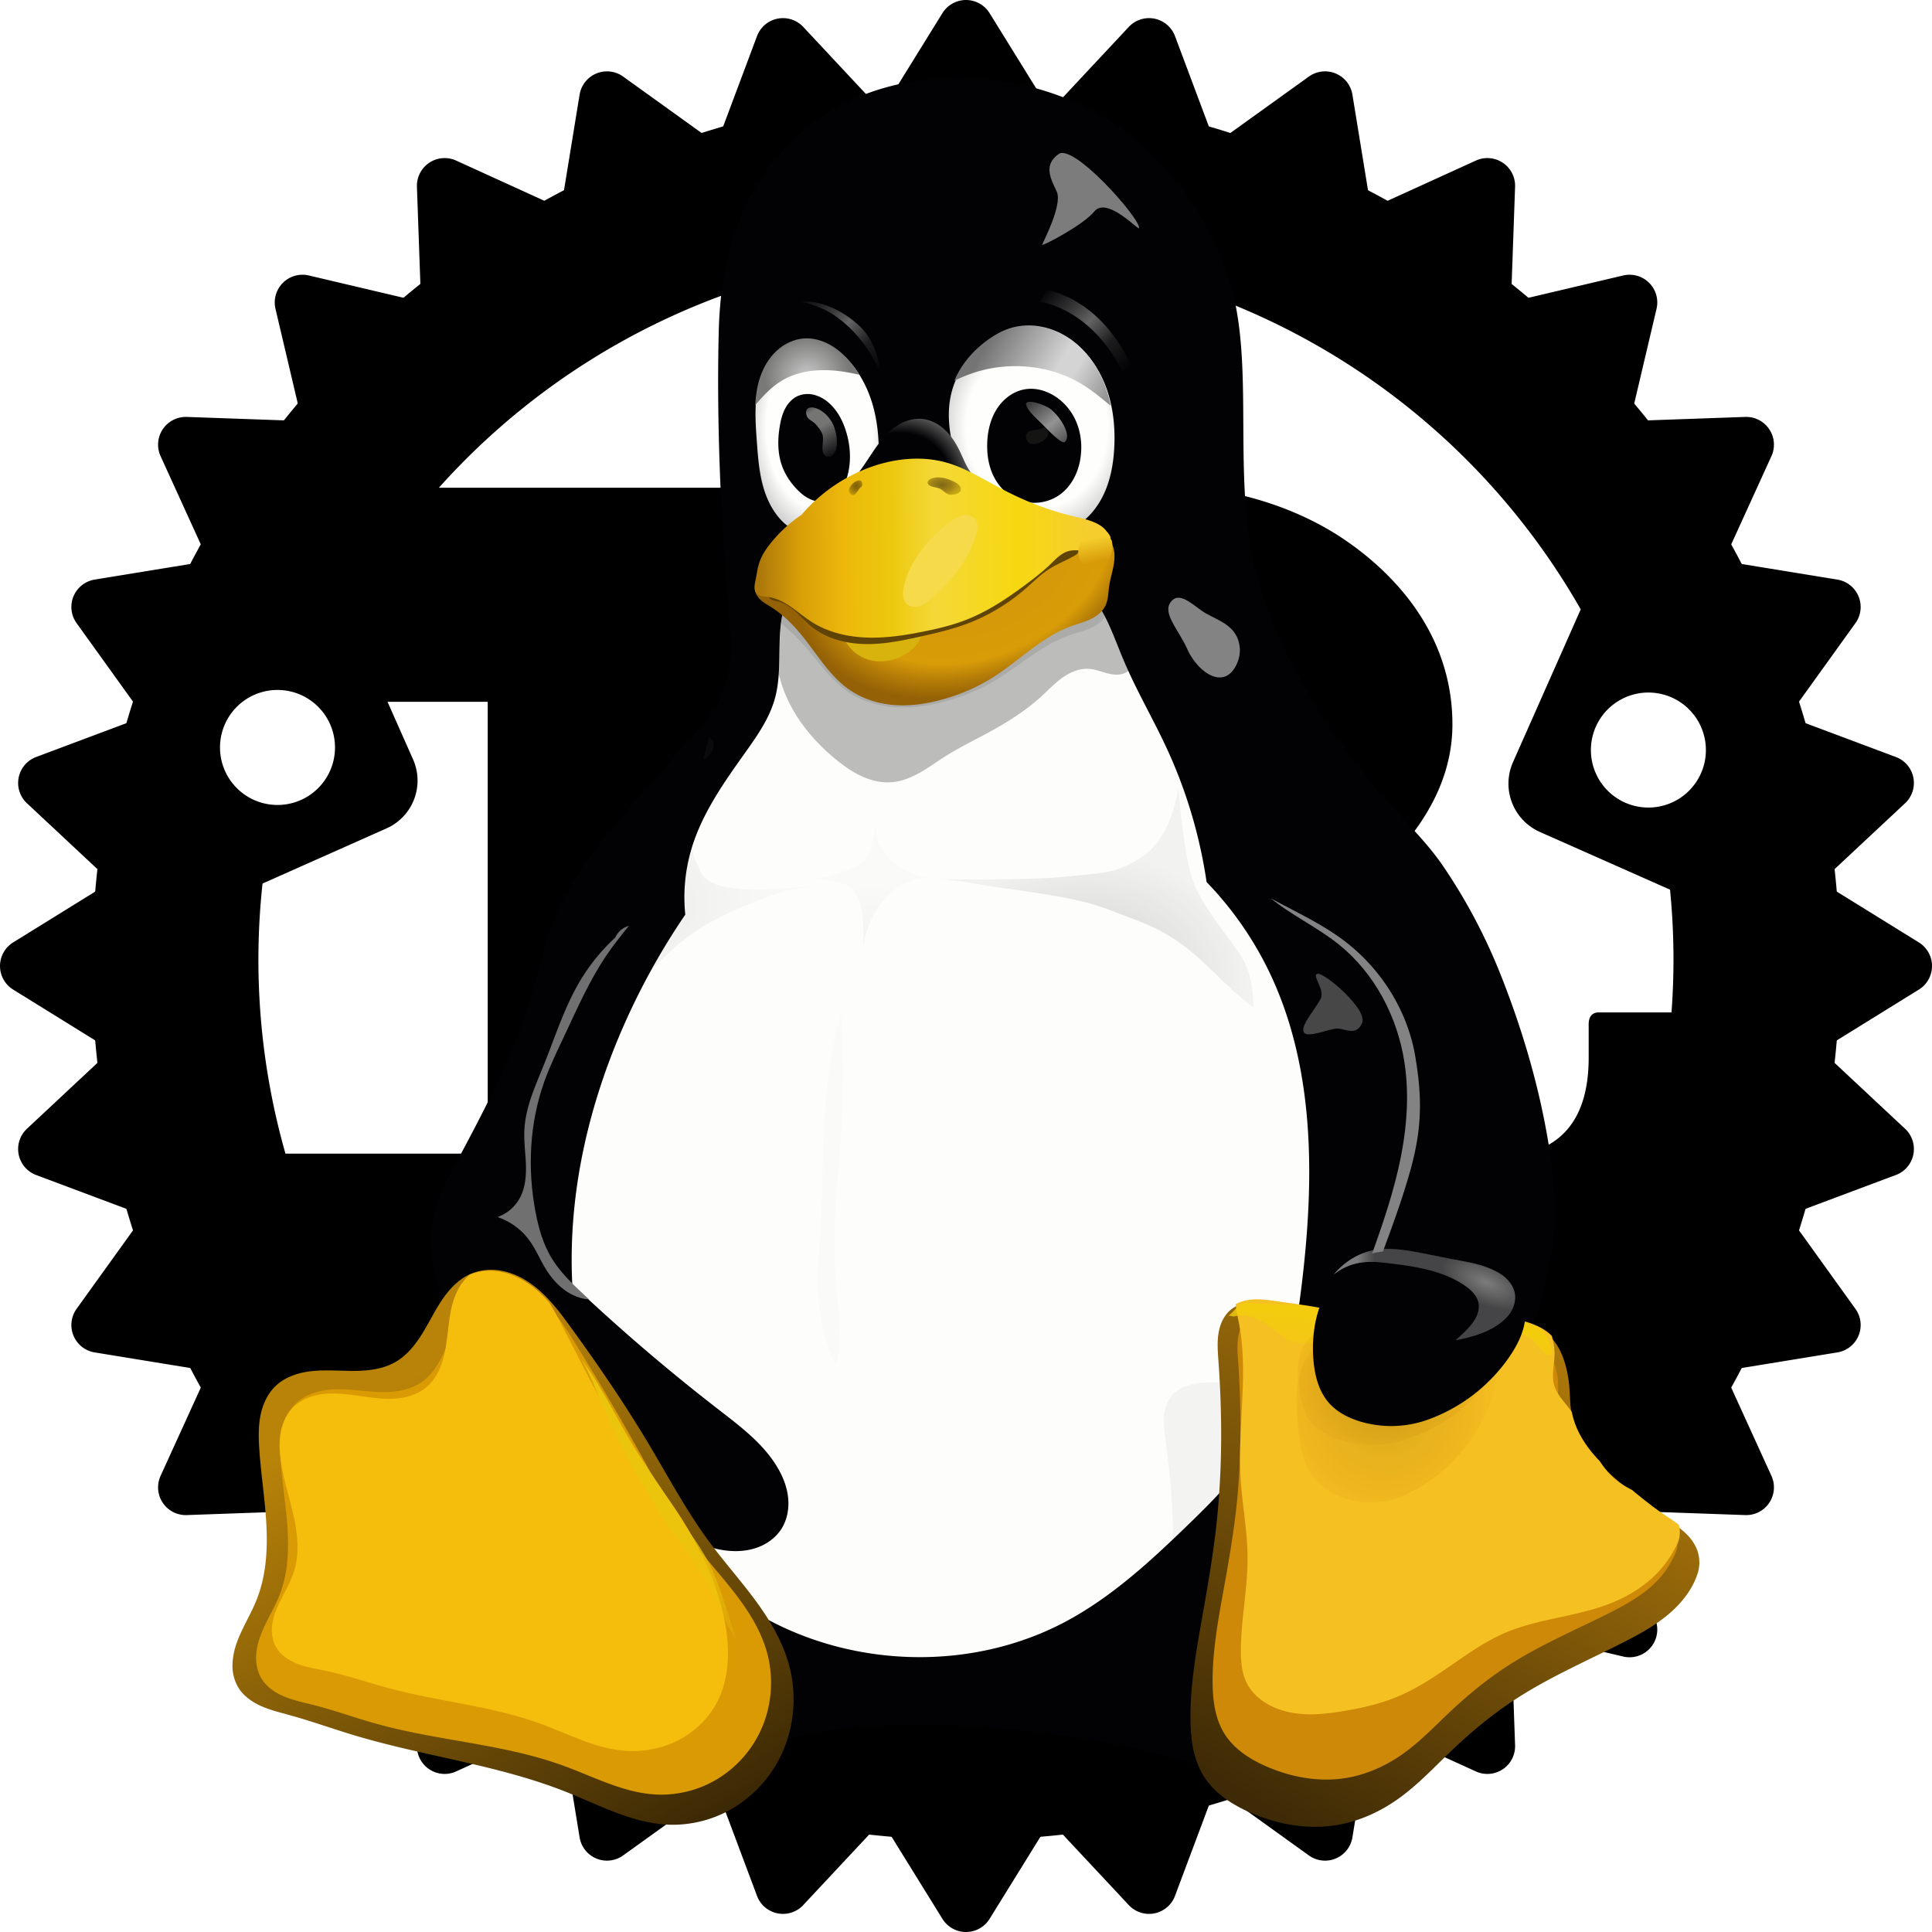
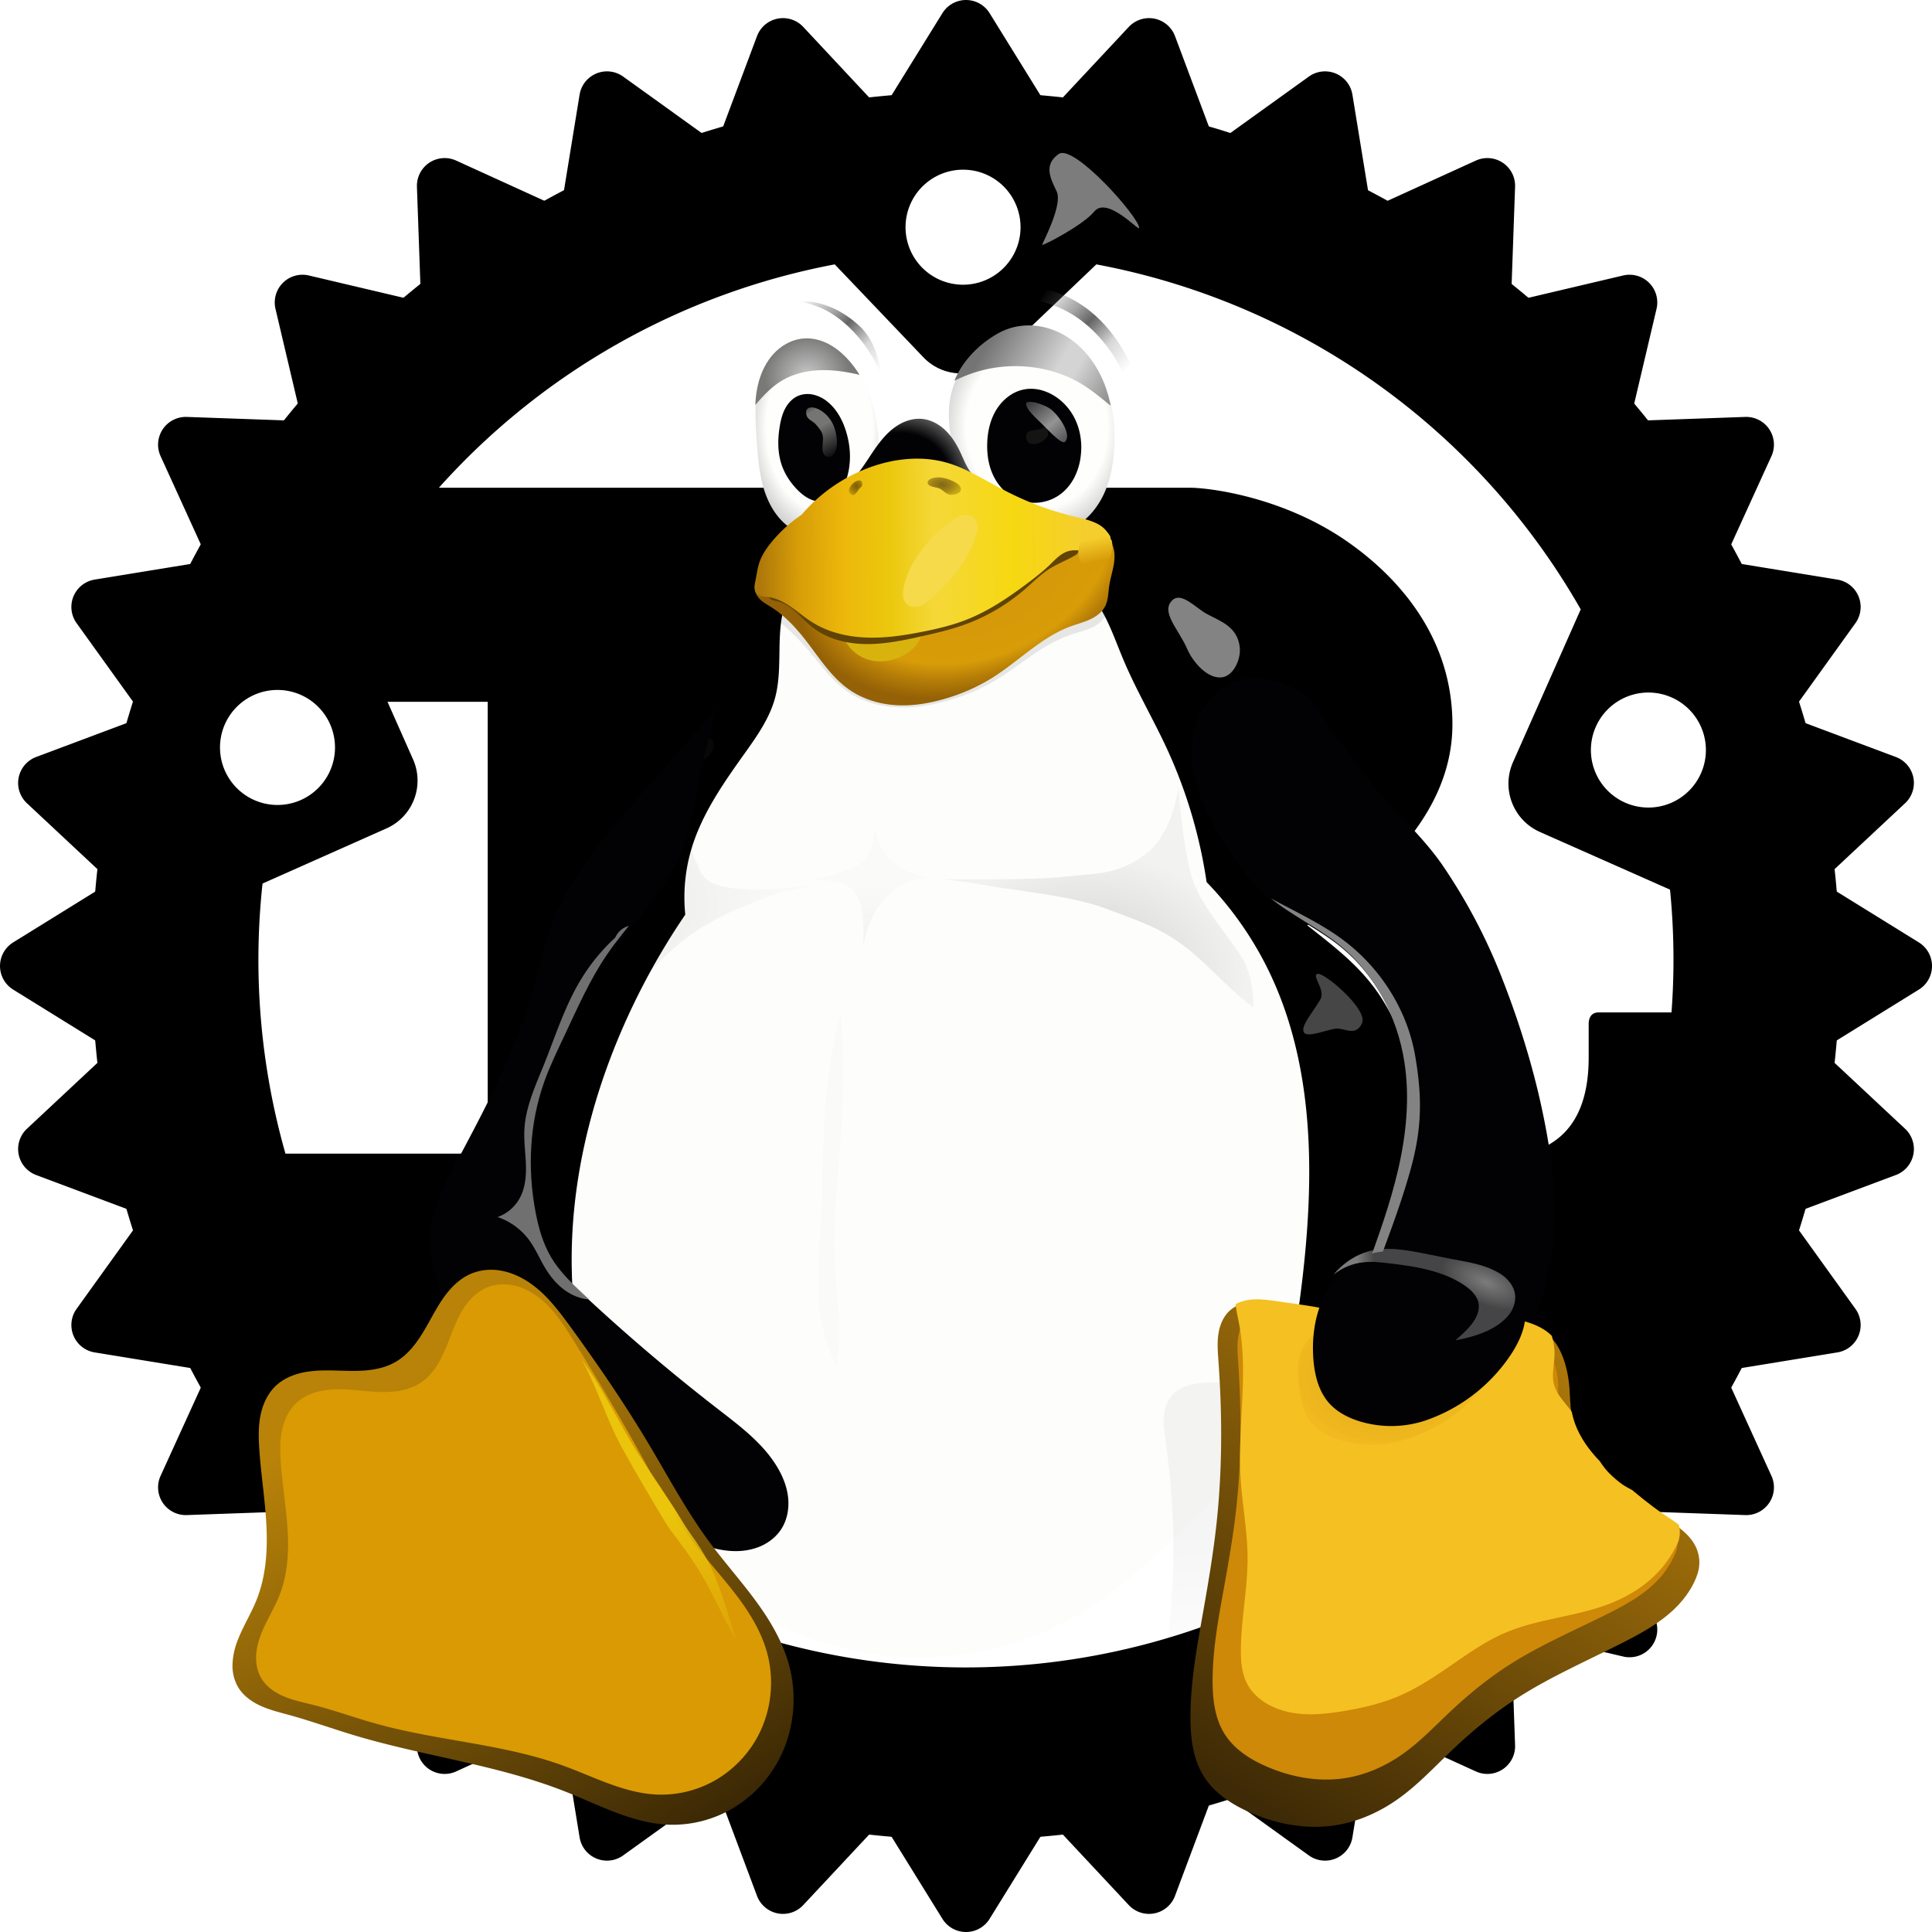
<svg xmlns="http://www.w3.org/2000/svg" viewBox="0 0 104.5 104.5">
  <defs>
    <filter id="Z" width="1.215" height="1.217" x="-.108" y="-.109" color-interpolation-filters="sRGB">
      <feGaussianBlur stdDeviation="3.924" />
    </filter>
    <filter id="ab" width="1.151" height="1.139" x="-.075" y="-.07" color-interpolation-filters="sRGB">
      <feGaussianBlur stdDeviation="2.437" />
    </filter>
    <filter id="ad" width="1.067" height="1.037" x="-.034" y="-.019" color-interpolation-filters="sRGB">
      <feGaussianBlur stdDeviation=".37" />
    </filter>
    <filter id="M" width="1.202" height="1.085" x="-.101" y="-.043" color-interpolation-filters="sRGB">
      <feGaussianBlur stdDeviation="1.132" />
    </filter>
    <filter id="am" width="1.141" height="1.301" x="-.07" y="-.151" color-interpolation-filters="sRGB">
      <feGaussianBlur stdDeviation="1.025" />
    </filter>
    <filter id="ap" width="1.141" height="1.301" x="-.07" y="-.151" color-interpolation-filters="sRGB">
      <feGaussianBlur stdDeviation="1.025" />
    </filter>
    <filter id="af" width="1.401" height="1.468" x="-.2" y="-.234" color-interpolation-filters="sRGB">
      <feGaussianBlur stdDeviation="2.844" />
    </filter>
    <filter id="ai" width="1.183" height="1.213" x="-.091" y="-.107" color-interpolation-filters="sRGB">
      <feGaussianBlur stdDeviation="1.297" />
    </filter>
    <filter id="B" width="1.865" height="1.579" x="-.432" y="-.29" color-interpolation-filters="sRGB">
      <feGaussianBlur stdDeviation=".86" />
    </filter>
    <filter id="C" width="2.161" height="1.972" x="-.581" y="-.486" color-interpolation-filters="sRGB">
      <feGaussianBlur stdDeviation="2.64" />
    </filter>
    <filter id="O" width="1.152" height="1.136" x="-.076" y="-.068" color-interpolation-filters="sRGB">
      <feGaussianBlur stdDeviation="2.209" />
    </filter>
    <filter id="R" width="1.29" height="1.286" x="-.145" y="-.143" color-interpolation-filters="sRGB">
      <feGaussianBlur stdDeviation="4.779" />
    </filter>
    <filter id="T" width="1.231" height="1.25" x="-.115" y="-.125" color-interpolation-filters="sRGB">
      <feGaussianBlur stdDeviation="3.173" />
    </filter>
    <filter id="W" width="1.042" height="1.258" x="-.021" y="-.129" color-interpolation-filters="sRGB">
      <feGaussianBlur stdDeviation=".479" />
    </filter>
    <filter id="E" width="1.355" height="1.319" x="-.178" y="-.159" color-interpolation-filters="sRGB">
      <feGaussianBlur stdDeviation=".901" />
    </filter>
    <filter id="A" width="2.633" height="1.116" x="-.816" y="-.058" color-interpolation-filters="sRGB">
      <feGaussianBlur stdDeviation="1.446" />
    </filter>
    <filter id="z" width="1.174" height="1.162" x="-.087" y="-.081" color-interpolation-filters="sRGB">
      <feGaussianBlur stdDeviation=".785" />
    </filter>
    <filter id="x" width="1.102" height="1.147" x="-.051" y="-.073" color-interpolation-filters="sRGB">
      <feGaussianBlur stdDeviation="1.138" />
    </filter>
    <filter id="v" width="1.1" height="1.092" x="-.05" y="-.046" color-interpolation-filters="sRGB">
      <feGaussianBlur stdDeviation=".643" />
    </filter>
    <filter id="K" width="1.235" height="1.08" x="-.118" y="-.04" color-interpolation-filters="sRGB">
      <feGaussianBlur stdDeviation="1.352" />
    </filter>
    <filter id="aN" width="1.311" height="1.442" x="-.155" y="-.221" color-interpolation-filters="sRGB">
      <feGaussianBlur stdDeviation=".899" />
    </filter>
    <filter id="aO" width="1.069" height="1.159" x="-.034" y="-.079" color-interpolation-filters="sRGB">
      <feGaussianBlur stdDeviation=".758" />
    </filter>
    <filter id="aQ" width="1.322" height="1.261" x="-.161" y="-.13" color-interpolation-filters="sRGB">
      <feGaussianBlur stdDeviation=".849" />
    </filter>
    <filter id="aX" width="1.093" height="1.178" x="-.047" y="-.089" color-interpolation-filters="sRGB">
      <feGaussianBlur stdDeviation=".11" />
    </filter>
    <filter id="aZ" width="1.232" height="1.211" x="-.116" y="-.105" color-interpolation-filters="sRGB">
      <feGaussianBlur stdDeviation=".11" />
    </filter>
    <filter id="bc" width="1.243" height="1.272" x="-.121" y="-.136" color-interpolation-filters="sRGB">
      <feGaussianBlur stdDeviation=".264" />
    </filter>
    <filter id="at" width="1.469" height="1.292" x="-.235" y="-.146" color-interpolation-filters="sRGB">
      <feGaussianBlur stdDeviation=".513" />
    </filter>
    <filter id="ax" width="1.046" height="1.051" x="-.023" y="-.026" color-interpolation-filters="sRGB">
      <feGaussianBlur stdDeviation=".135" />
    </filter>
    <filter id="aK" width="1.046" height="1.05" x="-.023" y="-.025" color-interpolation-filters="sRGB">
      <feGaussianBlur stdDeviation=".147" />
    </filter>
    <filter id="az" width="1.316" height="1.419" x="-.158" y="-.209" color-interpolation-filters="sRGB">
      <feGaussianBlur stdDeviation=".249" />
    </filter>
    <filter id="aF" width="1.357" height="1.362" x="-.179" y="-.181" color-interpolation-filters="sRGB">
      <feGaussianBlur stdDeviation=".519" />
    </filter>
    <filter id="D" width="1.584" height="1.616" x="-.292" y="-.308" color-interpolation-filters="sRGB">
      <feGaussianBlur stdDeviation="1.74" />
    </filter>
    <filter id="I" width="1.073" height="1.148" x="-.037" y="-.074" color-interpolation-filters="sRGB">
      <feGaussianBlur stdDeviation=".932" />
    </filter>
    <filter id="G" width="1.153" height="1.258" x="-.076" y="-.129" color-interpolation-filters="sRGB">
      <feGaussianBlur stdDeviation="2.036" />
    </filter>
    <linearGradient id="e">
      <stop offset="0" stop-color="#fefefc" />
      <stop offset=".757" stop-color="#fefefc" />
      <stop offset="1" stop-color="#d4d4d4" />
    </linearGradient>
    <linearGradient id="d">
      <stop offset="0" stop-color="#b98309" />
      <stop offset="1" stop-color="#382605" />
    </linearGradient>
    <linearGradient id="c">
      <stop offset="0" stop-color="#7c7c7c" />
      <stop offset="1" stop-color="#7c7c7c" stop-opacity=".329" />
    </linearGradient>
    <linearGradient id="j">
      <stop offset="0" stop-color="#110800" />
      <stop offset=".591" stop-color="#a65a00" stop-opacity=".8" />
      <stop offset="1" stop-color="#ff921e" stop-opacity="0" />
    </linearGradient>
    <linearGradient id="b">
      <stop offset="0" stop-color="#3e2a06" />
      <stop offset="1" stop-color="#ad780a" />
    </linearGradient>
    <linearGradient id="i">
      <stop offset="0" />
      <stop offset="1" stop-opacity=".249" />
    </linearGradient>
    <linearGradient id="g">
      <stop offset="0" stop-color="#d2940a" />
      <stop offset=".751" stop-color="#d89c08" />
      <stop offset=".866" stop-color="#b67e07" />
      <stop offset="1" stop-color="#946106" />
    </linearGradient>
    <linearGradient id="h">
      <stop offset="0" stop-color="#3a2903" />
      <stop offset=".555" stop-color="#735208" />
      <stop offset="1" stop-color="#ac8c04" />
    </linearGradient>
    <linearGradient id="a">
      <stop offset="0" stop-color="#646464" stop-opacity="0" />
      <stop offset=".306" stop-color="#646464" stop-opacity=".583" />
      <stop offset=".47" stop-color="#646464" />
      <stop offset=".728" stop-color="#646464" stop-opacity=".257" />
      <stop offset="1" stop-color="#646464" stop-opacity="0" />
    </linearGradient>
    <linearGradient id="aA" x1="213.02" x2="219.73" y1="132.77" y2="140.72" gradientTransform="translate(-60 -58.362)" gradientUnits="userSpaceOnUse">
      <stop offset="0" stop-color="#949494" stop-opacity=".392" />
      <stop offset=".5" stop-color="#949494" />
      <stop offset="1" stop-color="#949494" stop-opacity=".392" />
    </linearGradient>
    <linearGradient id="aH" x1="337.25" x2="358.62" y1="119.99" y2="132.49" gradientTransform="translate(-250)" gradientUnits="userSpaceOnUse">
      <stop offset="0" stop-color="#747474" />
      <stop offset=".125" stop-color="#8c8c8c" />
      <stop offset=".25" stop-color="#a4a4a4" />
      <stop offset=".5" stop-color="#d4d4d4" />
      <stop offset=".619" stop-color="#d4d4d4" />
      <stop offset="1" stop-color="#7c7c7c" />
    </linearGradient>
    <linearGradient id="aJ" x1="294.51" x2="308.74" y1="114.56" y2="128" gradientTransform="translate(-300 -1)" gradientUnits="userSpaceOnUse" href="#a" />
    <linearGradient id="aw" x1="253.23" x2="266.63" y1="115.67" y2="128.57" gradientTransform="translate(-300 -1)" gradientUnits="userSpaceOnUse" href="#a" />
    <linearGradient id="as" x1="164.05" x2="169.88" y1="132.06" y2="142.49" gradientTransform="translate(-50 -58.362)" gradientUnits="userSpaceOnUse">
      <stop offset="0" stop-color="#757574" stop-opacity="0" />
      <stop offset=".263" stop-color="#757574" />
      <stop offset=".5" stop-color="#757574" />
      <stop offset="1" stop-color="#757574" stop-opacity="0" />
    </linearGradient>
    <linearGradient id="aP" x1="256.86" x2="313.34" y1="158.31" y2="157.87" gradientTransform="translate(-40.602 -20.607)scale(.318)" gradientUnits="userSpaceOnUse">
      <stop offset="0" stop-color="#ad780a" />
      <stop offset=".12" stop-color="#d89e08" />
      <stop offset=".255" stop-color="#edb80b" />
      <stop offset=".392" stop-color="#ebc80d" />
      <stop offset=".527" stop-color="#f5d838" />
      <stop offset=".769" stop-color="#f6d811" />
      <stop offset="1" stop-color="#f5cd31" />
    </linearGradient>
    <linearGradient id="ba" x1="243.03" x2="243.47" y1="157.02" y2="159.77" gradientUnits="userSpaceOnUse">
      <stop offset="0" stop-color="#f5ce2d" />
      <stop offset="1" stop-color="#d79b08" />
    </linearGradient>
    <linearGradient id="N" x1="338.29" x2="341.98" y1="323.9" y2="351.49" gradientTransform="translate(-310)" gradientUnits="userSpaceOnUse">
      <stop offset="0" />
      <stop offset="1" stop-opacity="0" />
    </linearGradient>
    <linearGradient id="P" x1="442.04" x2="490.12" y1="371.54" y2="293.59" gradientTransform="translate(-72.447 -20.608)scale(.318)" gradientUnits="userSpaceOnUse" href="#b" />
    <linearGradient id="U" x1="355.16" x2="353.75" y1="289.59" y2="302.32" gradientTransform="translate(-150 -60.362)" gradientUnits="userSpaceOnUse">
      <stop offset="0" stop-color="#f3cd0c" />
      <stop offset="1" stop-color="#f3cd0c" stop-opacity="0" />
    </linearGradient>
    <linearGradient id="an" x1="358.5" x2="361.5" y1="279.36" y2="279.24" gradientUnits="userSpaceOnUse" href="#c" />
    <linearGradient id="X" x1="123.13" x2="170.86" y1="301.54" y2="381.62" gradientTransform="translate(-18.31 -20.608)scale(.318)" gradientUnits="userSpaceOnUse" href="#d" />
    <linearGradient id="ac" x1="171.57" x2="186.6" y1="323.99" y2="352.28" gradientTransform="translate(-80.53 -60.13)" gradientUnits="userSpaceOnUse">
      <stop offset="0" stop-color="#ebc40c" />
      <stop offset="1" stop-color="#ebc40c" stop-opacity="0" />
    </linearGradient>
    <linearGradient id="k" x1="123.13" x2="170.86" y1="301.54" y2="381.62" gradientUnits="userSpaceOnUse" href="#d" />
    <linearGradient id="l" x1="442.04" x2="490.12" y1="371.54" y2="293.59" gradientTransform="translate(-250 -58.362)" gradientUnits="userSpaceOnUse" href="#b" />
    <linearGradient id="n" x1="442.04" x2="490.12" y1="371.54" y2="293.59" gradientTransform="matrix(.875 0 0 .811 -158.36 15.227)" gradientUnits="userSpaceOnUse" href="#b" />
    <linearGradient id="o" x1="442.04" x2="490.12" y1="371.54" y2="293.59" gradientTransform="translate(-500 -116.72)" gradientUnits="userSpaceOnUse" href="#b" />
    <radialGradient id="aq" cx="223.2" cy="137.66" r="14.572" gradientTransform="matrix(.26 -.011 .009 .397 -14.947 -29.06)" gradientUnits="userSpaceOnUse" href="#e" />
    <radialGradient id="ay" cx="223.2" cy="137.66" r="14.572" gradientTransform="matrix(.346 -.011 .013 .397 -22.94 -29.06)" gradientUnits="userSpaceOnUse" href="#e" />
    <radialGradient id="aL" cx="275.54" cy="150.65" r="15.382" gradientTransform="matrix(.222 -.162 .147 .202 -34.9 40.545)" gradientUnits="userSpaceOnUse">
      <stop offset="0" stop-color="#020204" />
      <stop offset=".734" stop-color="#020204" />
      <stop offset="1" stop-color="#5c5c5c" />
    </radialGradient>
    <radialGradient id="aM" cx="294.48" cy="193.1" r="31.111" gradientTransform="matrix(.298 -.123 .086 .209 -51.582 26.116)" gradientUnits="userSpaceOnUse" href="#g" />
    <radialGradient id="aR" cx="77.672" cy="147.09" r="3.23" gradientTransform="matrix(1 0 0 .583 60 3.054)" gradientUnits="userSpaceOnUse" href="#h" />
    <radialGradient id="aY" cx="63.125" cy="147.44" r="1.535" gradientTransform="matrix(1 0 0 1.075 60 -69.456)" gradientUnits="userSpaceOnUse" href="#h" />
    <radialGradient id="au" cx="268.07" cy="126.53" r="35.511" gradientTransform="matrix(.201 -.033 .031 .186 -3.126 114.04)" gradientUnits="userSpaceOnUse">
      <stop offset="0" stop-color="#c8c8c8" />
      <stop offset="1" stop-color="#797978" />
    </radialGradient>
    <radialGradient id="u" cx="336.22" cy="220.54" r="27.391" gradientTransform="matrix(-.698 0 0 .763 166.31 50.22)" gradientUnits="userSpaceOnUse" href="#i" />
    <radialGradient id="w" cx="312.15" cy="236.37" r="27.391" gradientTransform="matrix(1 0 0 .763 -150 -8.142)" gradientUnits="userSpaceOnUse" href="#i" />
    <radialGradient id="y" cx="275.55" cy="225.13" r="10.845" gradientTransform="matrix(1 0 0 1.069 -150 -73.222)" gradientUnits="userSpaceOnUse" href="#i" />
    <radialGradient id="ae" cx="363.34" cy="303.42" r="16.846" gradientTransform="matrix(1.308 .351 -.368 1.373 -150.51 -298.71)" gradientUnits="userSpaceOnUse" href="#j" />
    <radialGradient id="ag" cx="363.34" cy="303.42" r="16.846" gradientTransform="matrix(1.308 .351 -.368 1.373 -310.51 -240.35)" gradientUnits="userSpaceOnUse" href="#j" />
    <radialGradient id="ak" cx="382.23" cy="246.86" r="20.538" gradientTransform="matrix(.36 .157 -.072 .166 260.62 181.94)" gradientUnits="userSpaceOnUse" href="#c" />
    <radialGradient id="p" cx="223.2" cy="137.66" r="14.572" gradientTransform="matrix(1.086 -.034 .039 1.248 -15.542 -75.905)" gradientUnits="userSpaceOnUse" href="#e" />
    <radialGradient id="q" cx="223.2" cy="137.66" r="14.572" gradientTransform="matrix(.815 -.034 .03 1.248 9.562 -75.905)" gradientUnits="userSpaceOnUse" href="#e" />
    <radialGradient id="r" cx="294.48" cy="193.1" r="31.111" gradientTransform="matrix(.815 -.255 .315 .433 -75.371 150.74)" gradientUnits="userSpaceOnUse" href="#g" />
    <clipPath id="aa">
      <path fill="url(#k)" d="M137.58 281.02c1.6-.663 3.398-.784 5.1-.47 1.703.314 3.312 1.05 4.744 2.023 2.864 1.946 4.988 4.777 7.023 7.58 4.672 6.433 9.168 13.001 13.245 19.828 3.306 5.538 6.343 11.257 10.164 16.453 2.494 3.392 5.306 6.54 7.813 9.922s4.728 7.056 5.839 11.117c1.444 5.277.885 11.093-1.627 15.953-1.766 3.42-4.476 6.353-7.772 8.34-3.296 1.986-7.17 3.014-11.016 2.87-6.114-.23-11.7-3.286-17.384-5.55-11.581-4.612-24.16-6.059-36.097-9.651-3.669-1.104-7.276-2.41-10.97-3.426-1.641-.452-3.309-.849-4.859-1.552s-3-1.749-3.862-3.217c-.666-1.134-.948-2.47-.93-3.785.018-1.316.326-2.615.774-3.852.896-2.474 2.343-4.713 3.32-7.157 1.595-3.99 1.882-8.388 1.667-12.679-.215-4.29-.91-8.545-1.205-12.83-.13-1.915-.18-3.853.185-5.737.366-1.883 1.176-3.724 2.558-5.055 1.274-1.227 2.965-1.955 4.696-2.317 1.732-.36 3.516-.377 5.284-.337s3.54.134 5.303-.01c1.763-.146 3.534-.541 5.07-1.42 1.46-.834 2.654-2.074 3.643-3.433.99-1.36 1.79-2.846 2.61-4.314.819-1.469 1.667-2.932 2.74-4.226s2.39-2.423 3.943-3.067" transform="matrix(1 0 0 1.018 0 -4.031)" />
    </clipPath>
    <clipPath id="Y">
      <path fill="url(#k)" d="M137.58 281.02c1.6-.663 3.398-.784 5.1-.47 1.703.314 3.312 1.05 4.744 2.023 2.864 1.946 4.988 4.777 7.023 7.58 4.672 6.433 9.168 13.001 13.245 19.828 3.306 5.538 6.343 11.257 10.164 16.453 2.494 3.392 5.306 6.54 7.813 9.922s4.728 7.056 5.839 11.117c1.444 5.277.885 11.093-1.627 15.953-1.766 3.42-4.476 6.353-7.772 8.34-3.296 1.986-7.17 3.014-11.016 2.87-6.114-.23-11.7-3.286-17.384-5.55-11.581-4.612-24.16-6.059-36.097-9.651-3.669-1.104-7.276-2.41-10.97-3.426-1.641-.452-3.309-.849-4.859-1.552s-3-1.749-3.862-3.217c-.666-1.134-.948-2.47-.93-3.785.018-1.316.326-2.615.774-3.852.896-2.474 2.343-4.713 3.32-7.157 1.595-3.99 1.882-8.388 1.667-12.679-.215-4.29-.91-8.545-1.205-12.83-.13-1.915-.18-3.853.185-5.737.366-1.883 1.176-3.724 2.558-5.055 1.274-1.227 2.965-1.955 4.696-2.317 1.732-.36 3.516-.377 5.284-.337s3.54.134 5.303-.01c1.763-.146 3.534-.541 5.07-1.42 1.46-.834 2.654-2.074 3.643-3.433.99-1.36 1.79-2.846 2.61-4.314.819-1.469 1.667-2.932 2.74-4.226s2.39-2.423 3.943-3.067" transform="translate(-240 -1)" />
    </clipPath>
    <clipPath id="Q">
      <path fill="url(#l)" d="M513.19 336.61c-2.624 3.115-6.268 5.17-9.896 7.02-6.19 3.154-12.602 5.922-18.42 9.716-3.898 2.543-7.496 5.527-10.86 8.743-2.878 2.75-5.606 5.687-8.833 8.017-3.256 2.352-7.02 4.055-10.991 4.65-4.83.725-9.821-.212-14.299-2.164-3.137-1.367-6.156-3.323-7.963-6.229-1.814-2.917-2.228-6.488-2.233-9.924-.008-6.076 1.119-12.09 2.179-18.073.88-4.972 1.72-9.955 2.26-14.975.983-9.13.976-18.353.32-27.513-.11-1.534-.238-3.083-.008-4.604s.855-3.037 2.02-4.04c1.078-.926 2.521-1.336 3.94-1.414 1.419-.079 2.834.146 4.24.352 3.312.484 6.651.865 9.889 1.716 2.043.538 4.033 1.26 6.072 1.811 3.403.92 6.967 1.362 10.467.952 3.77-.44 7.43-1.857 11.224-1.765 1.557.038 3.102.332 4.587.8 1.515.478 3.009 1.162 4.123 2.295.846.862 1.435 1.946 1.878 3.07.66 1.673 1.015 3.456 1.167 5.249.135 1.587.114 3.194.415 4.759.495 2.574 1.847 4.923 3.528 6.935s3.69 3.72 5.696 5.408c2 1.68 4.011 3.354 6.168 4.828 1.012.692 2.056 1.34 3.017 2.1.96.762 1.845 1.647 2.445 2.716.815 1.45 1.064 3.208.538 4.877s-1.482 3.276-2.67 4.688z" />
    </clipPath>
    <clipPath id="S">
      <path fill="url(#n)" d="M509.36 335.74c-2.296 2.528-5.484 4.196-8.658 5.697-5.415 2.56-11.025 4.805-16.116 7.884-3.41 2.063-6.559 4.485-9.502 7.095-2.518 2.231-4.905 4.615-7.728 6.506-2.848 1.908-6.14 3.29-9.616 3.773-4.226.589-8.592-.172-12.51-1.756-2.745-1.11-5.385-2.696-6.966-5.055-1.588-2.367-1.95-5.265-1.954-8.053-.007-4.93.978-9.81 1.906-14.666.77-4.034 1.505-8.078 1.978-12.152.86-7.41.854-14.893.28-22.327-.097-1.245-.208-2.502-.008-3.736s.748-2.464 1.768-3.278c.943-.752 2.206-1.084 3.447-1.148s2.48.119 3.71.286c2.898.392 5.82.701 8.652 1.393 1.787.436 3.528 1.022 5.312 1.469 2.977.747 6.095 1.105 9.158.772 3.298-.357 6.5-1.506 9.82-1.432 1.362.031 2.713.27 4.013.65 1.326.387 2.632.942 3.607 1.862.74.699 1.256 1.579 1.644 2.49.577 1.358.888 2.806 1.02 4.26.118 1.289.1 2.592.363 3.862.433 2.09 1.616 3.995 3.087 5.628 1.47 1.632 3.228 3.019 4.984 4.388 1.75 1.364 3.509 2.723 5.396 3.918.885.562 1.799 1.087 2.64 1.705.84.618 1.613 1.336 2.14 2.204.712 1.176.93 2.603.47 3.957s-1.297 2.659-2.337 3.804" />
    </clipPath>
    <clipPath id="V">
      <path fill="url(#o)" d="M263.19 278.25c-2.624 3.115-6.268 5.17-9.896 7.02-6.19 3.154-12.603 5.922-18.42 9.716-3.899 2.543-7.496 5.527-10.86 8.743-2.878 2.75-5.606 5.687-8.833 8.017-3.256 2.352-7.02 4.055-10.991 4.65-4.83.725-9.821-.212-14.299-2.164-3.138-1.367-6.156-3.323-7.963-6.229-1.814-2.917-2.228-6.488-2.233-9.924-.008-6.076 1.118-12.09 2.179-18.073.88-4.972 1.72-9.955 2.26-14.975.983-9.13.976-18.353.32-27.513-.11-1.534-.238-3.083-.008-4.604s.855-3.037 2.02-4.04c1.077-.926 2.521-1.336 3.94-1.414 1.418-.079 2.834.146 4.24.352 3.312.484 6.651.865 9.889 1.716 2.043.538 4.033 1.26 6.072 1.811 3.403.92 6.967 1.362 10.467.952 3.77-.44 7.43-1.857 11.224-1.765 1.557.038 3.102.332 4.587.8 1.515.478 3.009 1.162 4.122 2.295.847.862 1.436 1.946 1.88 3.07.659 1.673 1.014 3.456 1.166 5.249.135 1.587.114 3.194.415 4.759.495 2.574 1.847 4.923 3.528 6.935s3.69 3.72 5.696 5.408c2 1.68 4.011 3.354 6.168 4.828 1.012.692 2.056 1.34 3.017 2.1.96.762 1.845 1.647 2.445 2.716.815 1.45 1.064 3.208.538 4.877s-1.482 3.276-2.67 4.688z" />
    </clipPath>
    <clipPath id="J">
      <path fill="#020204" d="M304.85 225.45c5.977 4.895 9.769 12.286 10.943 20.003.916 6.019.32 12.195-1.012 18.132s-3.391 11.676-5.434 17.401c-.814 2.283-1.633 4.587-1.956 6.993-.324 2.406-.119 4.955 1.02 7.088 1.308 2.446 3.746 4.13 6.368 4.923 2.588.783 5.383.766 8.003.102 2.62-.665 5.066-1.964 7.199-3.65 5.417-4.283 8.686-10.949 9.952-17.812 1.265-6.863.684-13.95-.493-20.83-1.604-9.381-4.304-18.55-7.74-27.408a96 96 0 0 0-9.618-18.52c-3.779-5.668-9.141-10.093-13.103-15.635-1.376-1.925-3.031-3.931-4.384-5.878-2.916-4.198-2.255-3.415-4.064-6.132-1.312-1.971-3.384-2.648-5.565-3.51-2.18-.863-4.629-1.117-6.88-.472-2.968.85-5.393 3.231-6.683 6.082s-1.515 6.123-1.013 9.22c.647 3.996 2.442 7.703 4.465 11.19 2.286 3.937 4.933 7.726 8.385 10.653 3.602 3.055 7.958 5.07 11.61 8.06" />
    </clipPath>
    <clipPath id="L">
      <path fill="#020204" d="M240.47 195.04c-7.073 8.037-14.352 15.816-18.346 24.505-1.976 4.413-2.91 9.207-4.265 13.849-1.538 5.272-3.626 10.37-5.97 15.336-2.166 4.585-4.55 9.063-6.94 13.536-1.738 3.254-3.505 6.581-4.107 10.221-.477 2.876-.199 5.844.533 8.666.733 2.822 1.91 5.51 3.238 8.106 5.667 11.075 14.17 20.622 24.242 27.925a85 85 0 0 0 14.602 8.526c2.783 1.27 5.714 2.405 8.772 2.458 1.53.026 3.074-.226 4.474-.84 1.4-.616 2.651-1.605 3.483-2.888 1.023-1.578 1.37-3.538 1.164-5.407-.205-1.87-.934-3.653-1.913-5.26-2.39-3.922-6.165-6.76-9.796-9.572-7.84-6.074-15.425-12.48-22.682-19.24-2.05-1.909-4.099-3.878-5.53-6.285-1.395-2.343-2.148-5.013-2.658-7.692-1.4-7.349-1.041-15.083 1.46-22.133.978-2.758 2.27-5.392 3.518-8.04 2.161-4.589 4.207-9.265 7.049-13.467 3.538-5.23 8.267-9.66 11.15-15.278 2.435-4.741 3.42-10.072 4.363-15.318.737-4.104 2.15-8.124 2.869-12.232-1.406 2.666-5.938 7.043-8.71 10.525z" />
    </clipPath>
    <clipPath id="al">
      <path fill="#020204" d="M386.19 285.33c-.405-1.104-1.118-2.082-1.99-2.87-.873-.788-1.901-1.392-2.983-1.851-2.165-.919-4.521-1.262-6.832-1.696-2.18-.41-4.342-.906-6.528-1.277-2.271-.386-4.618-.633-6.865-.126-1.966.444-3.785 1.46-5.272 2.819-1.487 1.36-2.649 3.056-3.485 4.89-1.472 3.23-1.934 6.865-1.654 10.403.21 2.633.876 5.346 2.61 7.34 1.4 1.61 3.386 2.614 5.433 3.22a18.4 18.4 0 0 0 10.86-.155 28.6 28.6 0 0 0 14.33-10.78c1.139-1.649 2.112-3.447 2.553-5.403.336-1.49.349-3.08-.178-4.514" />
    </clipPath>
    <clipPath id="ao">
-       <path fill="#020204" d="M386.19 285.33c-.405-1.104-1.118-2.082-1.99-2.87-.873-.788-1.901-1.392-2.983-1.851-2.165-.919-4.521-1.262-6.832-1.696-2.18-.41-4.342-.906-6.528-1.277-2.271-.386-4.618-.633-6.865-.126-1.966.444-3.785 1.46-5.272 2.819-1.487 1.36-2.649 3.056-3.485 4.89-1.472 3.23-1.934 6.865-1.654 10.403.21 2.633.876 5.346 2.61 7.34 1.4 1.61 3.386 2.614 5.433 3.22a18.4 18.4 0 0 0 10.86-.155 28.6 28.6 0 0 0 14.33-10.78c1.139-1.649 2.112-3.447 2.553-5.403.336-1.49.349-3.08-.178-4.514" />
+       <path fill="#020204" d="M386.19 285.33c-.405-1.104-1.118-2.082-1.99-2.87-.873-.788-1.901-1.392-2.983-1.851-2.165-.919-4.521-1.262-6.832-1.696-2.18-.41-4.342-.906-6.528-1.277-2.271-.386-4.618-.633-6.865-.126-1.966.444-3.785 1.46-5.272 2.819-1.487 1.36-2.649 3.056-3.485 4.89-1.472 3.23-1.934 6.865-1.654 10.403.21 2.633.876 5.346 2.61 7.34 1.4 1.61 3.386 2.614 5.433 3.22a18.4 18.4 0 0 0 10.86-.155 28.6 28.6 0 0 0 14.33-10.78" />
    </clipPath>
    <clipPath id="aI">
      <path fill="url(#p)" d="M85.75 122.36c-2.78 1.91-5.11 4.575-6.25 7.75-1.436 4.002-.886 8.48.5 12.5 1.42 4.117 3.794 8.041 7.38 10.512 1.792 1.236 3.867 2.083 6.03 2.339 2.162.255 4.409-.095 6.34-1.101 2.353-1.226 4.148-3.373 5.262-5.781 1.115-2.408 1.589-5.07 1.738-7.72.19-3.375-.14-6.806-1.25-10-1.205-3.468-3.39-6.67-6.473-8.666-1.541-.998-3.292-1.683-5.11-1.935-1.82-.252-3.706-.063-5.417.602-.976.379-1.888.907-2.75 1.5" />
    </clipPath>
    <clipPath id="av">
      <path fill="url(#q)" d="M54.232 122.36c-1.781.097-3.485.919-4.788 2.137s-2.221 2.812-2.786 4.503c-1.13 3.384-.875 7.052-.619 10.61.233 3.222.47 6.506 1.677 9.502.603 1.498 1.45 2.91 2.58 4.064s2.552 2.042 4.119 2.434c1.469.368 3.038.292 4.483-.162s2.763-1.279 3.846-2.338c1.579-1.545 2.643-3.566 3.253-5.69.61-2.122.784-4.35.753-6.56-.04-2.764-.401-5.538-1.266-8.164s-2.246-5.103-4.173-7.086c-.933-.96-1.998-1.805-3.199-2.397s-2.543-.925-3.88-.853" />
    </clipPath>
    <clipPath id="bb">
      <path fill="url(#r)" d="M214.64 148.04a27.3 27.3 0 0 0-7.271.884c-4.053 1.057-7.574 2.94-10.086 5.393-1.628.855-3.05 1.9-4.207 3.086-.662.68-1.244 1.417-1.501 2.248-.202.653-.199 1.345-.285 2.02-.033.253-.078.507-.036.765.02.13.063.259.137.381.022.037.053.07.08.106.083.15.184.297.315.43.289.294.68.532 1.095.733s.852.367 1.281.55c2.28.965 4.228 2.324 5.993 3.758 2.367 1.925 4.53 4.061 7.51 5.46 2.104.988 4.527 1.552 6.926 1.724 2.816.202 5.585-.123 8.181-.693 2.407-.529 4.697-1.271 6.752-2.254 3.907-1.868 6.987-4.606 11.424-5.835.969-.268 1.99-.459 2.913-.79.923-.33 1.763-.826 2.12-1.527.343-.673.205-1.45.236-2.19.033-.79.263-1.555.333-2.342s-.038-1.629-.622-2.352q-.197-.24-.452-.451c-.05-.293-.221-.58-.466-.833-.505-.52-1.293-.872-2.095-1.117-1.098-.335-2.256-.502-3.4-.696a67 67 0 0 1-10.294-2.603c-1.653-.561-3.27-1.184-4.904-1.78-1.68-.612-3.387-1.2-5.166-1.577a23.7 23.7 0 0 0-4.512-.498z" />
    </clipPath>
    <clipPath id="F">
-       <path fill="#fdfdfb" d="M-26.296 154.81c-1.046 1.311-1.728 2.887-2.14 4.514-.41 1.626-.562 3.308-.626 4.984-.128 3.353.077 6.77-.81 10.006-.95 3.46-3.077 6.457-5.158 9.378-3.605 5.06-7.249 10.25-9.027 16.202a28.8 28.8 0 0 0-1.049 11.165 118 118 0 0 0-10.423 18.781c-4.386 9.942-7.396 20.526-8.454 31.341-1.297 13.242.397 26.862 5.627 39.097 3.781 8.846 9.418 16.944 16.686 23.247a57 57 0 0 0 12.189 8.097c15.213 7.477 34.013 7.491 48.973-.48 7.818-4.166 14.418-10.258 20.781-16.422 3.832-3.712 7.644-7.513 10.567-11.976 5.628-8.592 7.588-19.036 8.805-29.234 2.13-17.833 2.199-36.67-5.621-52.838a58.3 58.3 0 0 0-10.581-15.141 83 83 0 0 0-6.692-22.542c-2.37-5.155-5.268-10.062-7.47-15.291-.905-2.147-1.69-4.345-2.694-6.447s-2.242-4.125-3.925-5.735c-1.723-1.65-3.87-2.819-6.136-3.567s-4.649-1.087-7.031-1.207c-4.765-.24-9.539.384-14.306.195-3.795-.15-7.578-.816-11.37-.592-1.895.112-3.79.45-5.55 1.165-1.759.714-3.381 1.817-4.566 3.301" />
-     </clipPath>
+       </clipPath>
    <clipPath id="H">
      <path fill="#fdfdfb" d="M-47.296 161.44c-1.046 1.424-1.728 3.135-2.14 4.9-.41 1.766-.562 3.592-.626 5.412-.128 3.64.077 7.35-.81 10.863-.95 3.755-3.077 7.01-5.158 10.18-3.605 5.493-7.249 11.129-9.027 17.59a33.8 33.8 0 0 0-1.049 12.122 132 132 0 0 0-10.423 20.389c-4.386 10.793-7.396 22.285-8.454 34.025-1.297 14.377.397 29.163 5.627 42.445 3.781 9.603 9.418 18.395 16.686 25.238 3.695 3.479 7.8 6.448 12.189 8.79 15.213 8.118 34.013 8.133 48.973-.521 7.818-4.523 14.418-11.137 20.781-17.83 3.832-4.03 7.644-8.155 10.567-13 5.628-9.328 7.588-20.666 8.805-31.738 2.13-19.361 2.199-39.811-5.621-57.364-2.692-6.043-6.279-11.615-10.581-16.437a96 96 0 0 0-6.692-24.473c-2.37-5.597-5.268-10.924-7.47-16.601-.905-2.33-1.69-4.717-2.694-7-1.004-2.282-2.242-4.478-3.925-6.226-1.723-1.79-3.87-3.06-6.136-3.872s-4.649-1.18-7.031-1.31c-4.765-.26-9.539.416-14.306.21-3.795-.163-7.578-.885-11.37-.642-1.895.122-3.79.49-5.55 1.265-1.759.776-3.381 1.973-4.566 3.584" />
    </clipPath>
  </defs>
  <path d="M52.25 4.98C26.19 4.98 4.98 26.2 4.98 52.25S26.2 99.52 52.25 99.52 99.52 78.3 99.52 52.25 78.3 4.98 52.25 4.98m-.07 4.2a3.1 3.11 0 0 1 3.02 3.11 3.11 3.11 0 0 1-6.22 0 3.11 3.11 0 0 1 3.2-3.11m7.12 5.12a38.27 38.27 0 0 1 26.2 18.66l-3.67 8.28a2.86 2.86 0 0 0 1.44 3.75l7.06 3.13a38.3 38.3 0 0 1 .08 6.64h-3.93c-.39 0-.55.26-.55.64v1.8c0 4.24-2.39 5.17-4.49 5.4-2 .23-4.21-.84-4.49-2.06-1.18-6.63-3.14-8.04-6.24-10.49 3.85-2.44 7.85-6.05 7.85-10.87 0-5.21-3.57-8.49-6-10.1-3.42-2.25-7.2-2.7-8.22-2.7h-40.6A38.27 38.27 0 0 1 45.15 14.3l4.79 5.02a2.82 2.82 0 0 0 4 .09zM15.1 37.32a3.11 3.11 0 0 1 3.02 3.11 3.11 3.11 0 0 1-6.22 0 3.11 3.11 0 0 1 3.2-3.11m74.15.14a3.11 3.11 0 0 1 3.02 3.11 3.11 3.11 0 0 1-6.22 0 3.11 3.11 0 0 1 3.2-3.11m-68.29.5h5.42V62.4H15.44a38.3 38.3 0 0 1-1.24-14.61l6.7-2.98a2.83 2.83 0 0 0 1.44-3.74zm22.62.26h12.91c.67 0 4.71.77 4.71 3.8 0 2.51-3.1 3.41-5.65 3.41H43.57zm0 17.56h9.89c.9 0 4.83.26 6.08 5.28.39 1.54 1.26 6.56 1.85 8.17.59 1.8 2.98 5.4 5.53 5.4h16.14a38 38 0 0 1-3.54 4.1l-6.57-1.41a2.84 2.84 0 0 0-3.37 2.18l-1.56 7.28a38.27 38.27 0 0 1-31.91-.15l-1.56-7.28a2.83 2.83 0 0 0-3.36-2.18l-6.43 1.38a38 38 0 0 1-3.32-3.92h31.27c.35 0 .59-.06.59-.39V63.18c0-.32-.24-.39-.59-.39h-9.15zM29.15 81.11a3.11 3.11 0 0 1 3.02 3.11 3.11 3.11 0 0 1-6.22 0 3.11 3.11 0 0 1 3.2-3.11m46.05.14a3.11 3.11 0 0 1 3.02 3.11 3.11 3.11 0 0 1-6.22 0 3.11 3.11 0 0 1 3.2-3.11" />
  <path fill-rule="evenodd" stroke="#000" stroke-linecap="round" stroke-linejoin="round" stroke-width="3" d="M96.88 52.25a44.63 44.63 0 0 1-44.63 44.63A44.63 44.63 0 0 1 7.62 52.25 44.63 44.63 0 0 1 52.25 7.62a44.63 44.63 0 0 1 44.63 44.63m-.84-4.31 6.96 4.31-6.96 4.31 5.98 5.59-7.66 2.87 4.78 6.65-8.09 1.32 3.4 7.46-8.19-.29 1.88 7.98-7.98-1.88.29 8.19-7.46-3.4-1.32 8.09-6.65-4.78-2.87 7.66-5.59-5.98-4.31 6.96-4.31-6.96-5.59 5.98-2.87-7.66-6.65 4.78-1.32-8.09-7.46 3.4.29-8.19-7.98 1.88 1.88-7.98-8.19.29 3.4-7.46-8.09-1.32 4.78-6.65-7.66-2.87 5.98-5.59-6.96-4.31 6.96-4.31-5.98-5.59 7.66-2.87-4.78-6.65 8.09-1.32-3.4-7.46 8.19.29-1.88-7.98 7.98 1.88-.29-8.19 7.46 3.4 1.32-8.09 6.65 4.78 2.87-7.66 5.59 5.98 4.31-6.96 4.31 6.96 5.59-5.98 2.87 7.66 6.65-4.78 1.32 8.09 7.46-3.4-.29 8.19 7.98-1.88-1.88 7.98 8.19-.29-3.4 7.46 8.09 1.32-4.78 6.65 7.66 2.87z" />
-   <path fill="#020204" d="M52.007 4.213c-2.282-.025-4.593.437-6.602 1.52-2.136 1.15-3.886 2.992-4.964 5.166-1.077 2.172-1.5 4.493-1.565 7.048-.121 4.856.11 9.948.476 14.563.097 1.405.272 2.228.094 3.67-.601 3.066-3.285 5.13-4.715 7.824-1.578 2.97-2.243 6.33-3.434 9.477-1.09 2.88-2.62 5.58-3.653 8.48-1.444 4.056-1.876 8.513-.922 12.71.728 3.2 2.247 6.202 4.294 8.769-.296.534-.583 1.074-.89 1.602-.948 1.64-2.107 3.193-2.647 5.008-.27.908-.377 1.876-.203 2.807.175.93.646 1.82 1.386 2.41.485.388 1.07.636 1.673.776.604.14 1.228.174 1.848.16 2.355-.05 4.636-.765 6.915-1.363a79 79 0 0 1 4.077-.952c4.853-.994 10.27-.597 14.775.056 1.526.23 3.04.532 4.54.896 2.35.569 4.69 1.295 7.108 1.364.636.018 1.277-.01 1.898-.148.62-.14 1.224-.391 1.72-.788.743-.591 1.214-1.483 1.388-2.416s.067-1.903-.206-2.812c-.547-1.817-1.716-3.367-2.687-4.998-.383-.643-.74-1.303-1.12-1.948 2.92-3.278 5.27-7.07 6.63-11.235 1.484-4.546 1.756-9.44 1.13-14.181-.623-4.741-2.126-9.338-4.106-13.69-2.483-5.458-4.57-7.43-6.083-12.223-1.636-5.18-.285-11.31-1.5-16.008a16.5 16.5 0 0 0-2.015-4.52c-1.043-1.635-2.365-3.101-3.935-4.24-2.507-1.815-5.61-2.75-8.705-2.784" />
  <path fill="#fdfdfb" d="M43.056 31.559c-.333.417-.55.92-.681 1.437-.131.518-.18 1.053-.2 1.587-.04 1.068.024 2.156-.258 3.187-.302 1.1-.98 2.056-1.643 2.986-1.148 1.61-2.308 3.264-2.874 5.16a9.2 9.2 0 0 0-.334 3.555 37.6 37.6 0 0 0-3.32 5.98c-1.396 3.167-2.355 6.537-2.692 9.98-.413 4.218.127 8.556 1.792 12.452 1.204 2.817 3 5.396 5.314 7.403a18.2 18.2 0 0 0 3.882 2.579c4.844 2.38 10.83 2.385 15.595-.153 2.49-1.327 4.59-3.267 6.618-5.23 1.22-1.182 2.434-2.392 3.365-3.814 1.792-2.736 2.416-6.062 2.804-9.31.678-5.678.7-11.677-1.79-16.826-.858-1.772-2-3.407-3.37-4.821a26.4 26.4 0 0 0-2.13-7.18c-.756-1.64-1.68-3.203-2.38-4.87-.288-.682-.538-1.382-.858-2.051s-.713-1.314-1.25-1.827c-.548-.525-1.232-.897-1.953-1.135-.722-.24-1.481-.347-2.24-.385-1.517-.076-3.037.122-4.555.062-1.21-.048-2.414-.26-3.62-.188-.604.035-1.208.143-1.768.37-.56.228-1.077.58-1.454 1.052" />
  <path fill="url(#u)" d="M-61.003 211.59c.88 1.524-.547 6.778 19.964 3.415 0 0-3.602.458-7.153 1.405-5.521 2.133-10.33 4.517-14.04 7.675-3.675 3.121-6.367 7.197-9.74 10.697 0 0 5.462-11.52 6.824-14.987 1.361-3.469-.228-3.31.849-8.414s3.713-10.007 3.713-10.007-2.152 7.211-.417 10.216" filter="url(#v)" opacity=".25" style="fill:url(#u)" transform="matrix(.368 0 0 .318 60.134 -20.607)" />
  <path fill="url(#w)" d="M172.05 151.86c-4.825 3.361-7.652 2.963-13.507 3.62-5.855.658-21.698.42-21.698.42s2.294-.042 7.378.905c5.083.946 15.453 1.852 21.292 4.074 5.839 2.223 7.968 2.857 11.517 5.1 5.05 3.195 8.758 8.198 13.587 11.698 0 0 .233-4.644-1.716-8.113s-7.19-8.935-8.732-14.039-2.275-15.132-2.275-15.132-1.02 8.105-5.846 11.466z" filter="url(#x)" opacity=".42" style="fill:url(#w)" transform="translate(7.166 -2.022)scale(.318)" />
  <path fill="url(#y)" d="M126.67 144.68a60 60 0 0 1-.697 4.344c-.14.71-.295 1.42-.559 2.093-.264.674-.644 1.313-1.181 1.797-.47.424-1.045.716-1.62.98a24.4 24.4 0 0 1-7.109 2.019q1.47.106 2.935.268c.616.067 1.232.142 1.832.296.6.153 1.185.39 1.684.755.548.4.978.948 1.3 1.546.64 1.192.854 2.563.972 3.91.152 1.724.163 3.46.033 5.185.116-1.155.358-2.296.72-3.398.653-1.986 1.705-3.848 3.12-5.387.562-.61 1.18-1.17 1.859-1.648a10.3 10.3 0 0 1 7.236-1.76 11.24 11.24 0 0 1-7.194-2.234c-1.042-.785-1.95-1.763-2.58-2.905a8.1 8.1 0 0 1-.751-5.86" filter="url(#z)" opacity=".2" style="fill:url(#y)" transform="translate(7.166 -2.022)scale(.318)" />
  <path d="M120.5 178.72a89 89 0 0 0-2.526 14.277c-.637 6.812-.483 13.672-.849 20.505-.31 5.797-.991 11.656.016 17.374a29.8 29.8 0 0 0 2.554 7.875q.29-1.426.423-2.876c.426-4.636-.354-9.287-.618-13.935-.462-8.148.666-16.29 1.125-24.438.353-6.255.31-12.532-.125-18.781" color="#000" filter="url(#A)" opacity=".11" transform="translate(7.166 -2.022)scale(.318)" />
  <g fill="#7c7c7c">
    <path d="M351.96 200.86c-1.452.389-1.23 3.994-.296 5.498.789 1.27 3.072 2.271 3.758 1.005 1.115-2.056-1.471-7.036-3.462-6.503" filter="url(#B)" opacity=".25" transform="matrix(-.022 .305 -.18 -.038 82.502 -59.464)" />
    <path d="M361.75 209.34c.002-1.533-7.565-10.056-9.79-8.486s-.491 3.784-.296 5.497c.196 1.714-.945 6.61.239 7.26s3.366-2.52 5.3-4.277c1.56-1.415 4.545 1.54 4.547.006" filter="url(#C)" opacity=".75" transform="matrix(-.031 -.305 -.247 .038 134.196 155.05)" />
    <path d="M277.96 90.857c-2.225 1.57-1.253 3.53-.296 5.498.957 1.967-2.104 7.64-2.137 7.884s6.026-2.875 7.677-4.902c1.95-2.393 6.877 3.238 6.608 2.381.002-1.533-9.627-12.43-11.852-10.86z" filter="url(#D)" transform="translate(-44.75 -25.014)scale(.367)" />
  </g>
  <path fill="#838384" d="M16.687 165.86c-2.162 1.97 1.014 4.928 2.52 8.404.936 2.162 3.527 5.205 6.032 4.718 1.885-.367 3.054-3.08 2.876-4.991-.344-3.689-3.457-4.553-5.717-5.82-1.792-1.004-4.193-3.694-5.711-2.311" filter="url(#E)" transform="translate(58.119 -20.29)scale(.318)" />
  <path fill-opacity=".259" d="M-28.632 172.6c1.703 4.938 5.13 9.152 9.186 12.444 1.349 1.095 2.782 2.104 4.366 2.817s3.332 1.12 5.062.972c1.695-.144 3.308-.809 4.79-1.645 1.48-.837 2.855-1.847 4.292-2.758 2.463-1.56 5.1-2.821 7.657-4.22 3.083-1.687 6.07-3.59 8.665-5.96 1.188-1.084 2.296-2.268 3.608-3.199 1.311-.93 2.882-1.605 4.487-1.496 1.204.082 2.333.594 3.513.848.59.127 1.2.19 1.797.098.596-.09 1.18-.344 1.598-.78.512-.532.736-1.299.71-2.038s-.285-1.453-.63-2.107c-.688-1.308-1.734-2.435-2.2-3.838-.414-1.249-.33-2.599-.293-3.914.036-1.315.007-2.69-.6-3.857-.46-.889-1.235-1.595-2.12-2.064-.886-.468-1.88-.71-2.877-.803-1.995-.188-3.994.2-5.994.313-2.656.15-5.322-.182-7.977-.022-3.312.2-6.557 1.16-9.875 1.166-3.786.007-7.568-1.231-11.308-.64-1.604.254-3.135.838-4.675 1.353-1.541.514-3.133.967-4.758.943-1.844-.026-3.629-.665-5.469-.796-.92-.066-1.862 0-2.726.323s-1.644.924-2.068 1.743a3.7 3.7 0 0 0-.386 1.524 5.6 5.6 0 0 0 .178 1.57c.255 1.026.724 1.983 1.11 2.967 1.392 3.554 1.692 7.448 2.937 11.056" clip-path="url(#F)" filter="url(#G)" transform="translate(51.43 -17.741)scale(.318)" />
  <path d="M-54.381 165.47a39.4 39.4 0 0 1 8.77 8.052c2.313 2.883 4.28 6.154 7.299 8.288 2.132 1.509 4.695 2.358 7.294 2.617 3.051.303 6.14-.187 9.082-1.052 2.726-.802 5.363-1.93 7.782-3.422 4.598-2.836 8.439-6.993 13.51-8.857 1.107-.407 2.259-.698 3.326-1.2s2.072-1.254 2.581-2.318c.49-1.022.471-2.202.63-3.325.172-1.2.555-2.362.765-3.556.21-1.195.235-2.473-.282-3.57-.427-.909-1.205-1.628-2.1-2.085-.894-.457-1.9-.664-2.904-.713-2.006-.099-3.987.415-5.988.597-2.65.242-5.318-.099-7.977-.019-3.308.1-6.568.85-9.874 1.005-3.772.178-7.534-.417-11.308-.551-1.633-.058-3.276-.029-4.885.252s-3.188.822-4.548 1.726c-1.32.877-2.397 2.067-3.607 3.091-.605.512-1.248.985-1.954 1.345-.705.36-1.478.605-2.27.643-.407.02-.818-.016-1.221.047a2.6 2.6 0 0 0-1.698 1.052 2.6 2.6 0 0 0-.423 1.953" clip-path="url(#H)" filter="url(#I)" opacity=".3" transform="matrix(.318 0 0 .293 58.119 -15.797)" />
  <path fill="#020204" d="M72.48 51.187c1.939 1.559 3.168 3.913 3.549 6.37.297 1.917.104 3.884-.328 5.774-.433 1.89-1.1 3.719-1.762 5.542-.264.727-.53 1.46-.634 2.227-.105.766-.04 1.577.33 2.257.424.779 1.215 1.315 2.065 1.568.839.249 1.745.243 2.595.032.849-.212 2.279-.486 2.97-1.023 1.757-1.364 2.174-3.732 2.59-5.812.434-2.168.222-4.442-.16-6.633-.52-2.987-1.395-5.908-2.51-8.728a30.4 30.4 0 0 0-3.117-5.898c-1.225-1.805-2.964-3.214-4.248-4.98-.447-.612-.983-1.251-1.422-1.871-.945-1.336-.73-1.087-1.317-1.952-.426-.628-1.098-.844-1.805-1.118s-1.5-.356-2.23-.15c-.962.27-1.75 1.029-2.167 1.936-.418.908-.491 1.95-.328 2.937.21 1.272.79 2.452 1.448 3.563.74 1.254 1.599 2.46 2.718 3.392 1.168.973 2.58 1.615 3.764 2.567m-36.503-9.684c-2.253 2.56-4.57 5.037-5.843 7.804-.63 1.405-.927 2.932-1.358 4.41-.49 1.679-1.155 3.302-1.901 4.884-.69 1.46-1.45 2.886-2.21 4.31-.553 1.037-1.116 2.096-1.308 3.255-.152.916-.063 1.86.17 2.76s.608 1.755 1.03 2.58c1.806 3.528 4.513 6.568 7.72 8.894a27 27 0 0 0 4.65 2.715c.887.405 1.82.766 2.794.783.487.008.98-.072 1.425-.268s.844-.51 1.11-.92c.325-.502.435-1.126.37-1.721s-.298-1.164-.61-1.675c-.76-1.25-1.963-2.153-3.12-3.05a104 104 0 0 1-7.222-6.126c-.653-.607-1.305-1.234-1.761-2-.444-.747-.684-1.597-.846-2.45-.446-2.34-.332-4.804.464-7.05.312-.877.724-1.716 1.12-2.56.689-1.46 1.34-2.95 2.246-4.288 1.126-1.665 2.632-3.076 3.55-4.865.776-1.51 1.09-3.207 1.39-4.878.234-1.307.684-2.587.913-3.895-.447.849-1.89 2.243-2.774 3.352z" />
  <path fill="#838384" d="M290.78 216.02c.485.468.98.943 1.5 1.375 3.667 3.055 5.619 6.485 9.338 9.477 6.084 4.894 12.259 13.344 13.454 21.06.932 6.02-.301 9.29-1.805 16.389-1.504 7.098-5.77 17.148-8.074 23.992-.919 2.729 1.861 1.603 1.496 4.48a17.7 17.7 0 0 0-.034 4.259c.022-.271.038-.553.069-.822.443-3.923 1.623-7.695 2.909-11.395 2.474-7.122 5.314-14.101 7.272-21.408 1.957-7.307 1.74-12.564.718-18.844-1.284-7.897-5.797-15.187-12.188-20-4.518-3.403-9.846-5.585-14.656-8.563z" clip-path="url(#J)" filter="url(#K)" transform="matrix(.324 0 0 .318 -26.354 -20.607)" />
  <path fill="#7c7c7c" d="M232.33 224.27a33 33 0 0 0-5.953 7.318c-2.668 4.459-4.24 9.469-6.178 14.29-1.444 3.588-3.126 7.192-3.327 11.055-.104 1.984.19 3.966.257 5.952.066 1.986-.118 4.05-1.09 5.784a7 7 0 0 1-3.733 3.144 11.07 11.07 0 0 1 5.335 3.865c1.115 1.5 1.828 3.254 2.796 4.851.787 1.298 1.754 2.501 2.943 3.445 1.19.943 2.612 1.62 4.117 1.813a7.26 7.26 0 0 0 5.766-1.843 135.3 135.3 0 0 1 5.15-53.8c.335-1.095.687-2.198.77-3.34.083-1.143-.129-2.348-.824-3.258a3.54 3.54 0 0 0-1.43-1.108 3.54 3.54 0 0 0-1.791-.253 3.54 3.54 0 0 0-1.681.67c-.49.363-.882.856-1.127 1.415" clip-path="url(#L)" filter="url(#M)" opacity=".95" transform="translate(-40.601 -20.607)scale(.318)" />
  <path fill="url(#N)" d="M86.056 328.13a16.6 16.6 0 0 1-2.05 4.41c-1.98 3.013-4.854 5.28-7.726 7.371-4.9 3.566-10.003 6.838-14.563 10.89-3.056 2.715-5.841 5.76-8.423 8.965-2.208 2.742-4.284 5.62-6.801 8.057-2.54 2.46-5.53 4.447-8.752 5.53-3.918 1.316-8.058 1.253-11.832.259-2.645-.696-5.224-1.907-6.862-4.097-1.645-2.198-2.178-5.152-2.368-8.052-.337-5.129.26-10.37.803-15.575.452-4.326.868-8.655 1.039-12.972.31-7.852-.197-15.636-1.232-23.273-.173-1.279-.362-2.568-.257-3.885.106-1.318.536-2.689 1.437-3.706.832-.94 1.992-1.495 3.15-1.769s2.33-.29 3.493-.321c2.74-.075 5.496-.24 8.195.006 1.703.155 3.373.474 5.073.643 2.838.28 5.782.132 8.628-.724 3.064-.922 5.986-2.652 9.099-3.128a13 13 0 0 1 3.801.006c1.268.183 2.528.542 3.502 1.336.74.604 1.282 1.433 1.706 2.317.632 1.317 1.02 2.77 1.241 4.261.197 1.321.267 2.68.598 3.958.546 2.101 1.781 3.886 3.268 5.34s3.225 2.602 4.96 3.733c1.73 1.128 3.468 2.247 5.315 3.177.867.436 1.758.83 2.586 1.333.829.502 1.6 1.121 2.151 1.935.746 1.105 1.046 2.553.822 3.975" filter="url(#O)" opacity=".2" style="fill:url(#N)" transform="matrix(.327 0 0 .318 57.383 -20.607)" />
  <path fill="url(#P)" d="M90.979 86.587c-.836.992-1.996 1.646-3.152 2.235-1.97 1.004-4.013 1.886-5.866 3.094-1.241.81-2.387 1.76-3.458 2.784-.916.876-1.785 1.81-2.813 2.553-1.037.75-2.235 1.292-3.5 1.48-1.538.232-3.127-.066-4.553-.688-1-.435-1.96-1.058-2.536-1.984-.578-.928-.71-2.066-.711-3.16-.003-1.935.356-3.85.694-5.755.28-1.584.547-3.17.72-4.77.312-2.906.31-5.844.1-8.761-.034-.488-.075-.981-.001-1.466.073-.484.272-.967.643-1.286.343-.295.803-.426 1.255-.45.45-.026.902.046 1.35.112 1.055.154 2.118.275 3.15.546.65.17 1.283.4 1.933.577 1.083.293 2.218.433 3.333.303 1.2-.14 2.366-.591 3.574-.562a5.3 5.3 0 0 1 1.46.255c.483.152.96.37 1.314.73.27.275.457.62.598.978.21.533.323 1.1.372 1.672.043.505.036 1.017.132 1.515.157.82.588 1.568 1.123 2.209.536.64 1.175 1.184 1.814 1.722.637.535 1.277 1.068 1.964 1.537.323.22.655.427.96.669.307.242.589.524.78.865a1.96 1.96 0 0 1 .17 1.553c-.166.53-.471 1.043-.85 1.493" style="fill:url(#P);stroke-width:.318" />
  <path fill="#cd8907" d="M512.89 328.72a15.3 15.3 0 0 1-2.571 4.26c-2.403 2.814-5.73 4.654-9.038 6.31-5.653 2.831-11.503 5.318-16.821 8.736-3.554 2.284-6.841 4.966-9.918 7.86-2.63 2.472-5.125 5.116-8.066 7.208-2.981 2.12-6.418 3.647-10.037 4.18-4.41.65-8.96-.193-13.058-1.945-2.857-1.222-5.617-2.97-7.272-5.6-1.646-2.617-2.031-5.83-2.039-8.922-.013-5.465 1.018-10.871 1.99-16.248.806-4.469 1.575-8.948 2.063-13.463.889-8.208.849-16.498.293-24.735-.094-1.38-.2-2.774.011-4.14.212-1.368.778-2.728 1.826-3.631.983-.847 2.303-1.218 3.599-1.286s2.587.142 3.87.33c3.024.445 6.073.78 9.032 1.544 1.865.481 3.684 1.131 5.545 1.628 3.11.829 6.363 1.225 9.56.855 3.44-.397 6.786-1.671 10.25-1.586 1.42.035 2.83.3 4.188.72 1.382.425 2.749 1.034 3.765 2.062.766.776 1.295 1.754 1.716 2.76.625 1.496 1.032 3.097 1.066 4.719.034 1.693-.336 3.395-.106 5.073.186 1.363.763 2.648 1.5 3.81.737 1.16 1.634 2.21 2.523 3.26 1.717 2.029 3.439 4.097 5.593 5.655 2.452 1.773 5.362 2.811 7.895 4.467.755.493 1.486 1.052 2.018 1.78a4.76 4.76 0 0 1 .624 4.34" clip-path="url(#Q)" filter="url(#R)" transform="translate(-72.446 -20.607)scale(.318)" />
  <path fill="#f5c021" d="M508.79 327.93a15 15 0 0 1-2.311 3.491c-2.154 2.428-5.061 4.1-8.124 5.173-5.041 1.767-10.546 2.004-15.495 4.016-3.016 1.226-5.73 3.073-8.479 4.819-2.222 1.41-4.492 2.769-6.932 3.756-2.755 1.115-5.686 1.74-8.626 2.179-1.87.278-3.762.484-5.651.387-1.89-.098-3.785-.508-5.452-1.401-1.264-.678-2.401-1.653-3.076-2.919-.75-1.406-.88-3.056-.862-4.649.046-4.246 1.025-8.446.996-12.692-.026-3.696-.815-7.345-1.042-11.034-.437-7.095 1.204-14.313-.24-21.273-.231-1.114-.542-2.227-.527-3.365.008-.568.099-1.14.315-1.667.217-.526.563-1.005 1.025-1.337.389-.28.85-.45 1.323-.527a4.7 4.7 0 0 1 1.432.007c.948.137 1.852.482 2.775.737 2.642.73 5.433.715 8.118 1.265 1.685.346 3.317.912 4.984 1.334 2.8.71 5.72 1.014 8.592.702 3.089-.336 6.108-1.376 9.213-1.3 1.273.03 2.538.25 3.765.589 1.228.34 2.456.82 3.384 1.69.67.629 1.152 1.432 1.542 2.262.57 1.212.968 2.529.958 3.868-.005.697-.119 1.388-.186 2.081-.068.694-.088 1.404.091 2.077.18.677.554 1.287.983 1.84s.914 1.06 1.358 1.602c1.242 1.517 2.13 3.286 3.097 4.991s2.052 3.393 3.58 4.621c2.08 1.672 4.779 2.34 7.097 3.662.679.386 1.337.84 1.814 1.459.382.496.638 1.088.735 1.706a3.8 3.8 0 0 1-.174 1.85" clip-path="url(#S)" filter="url(#T)" transform="matrix(.364 0 0 .392 -94.42 -45.17)" />
-   <path fill="url(#U)" d="M187.31 230.29c3.276-.887 6.066 1.597 8.442 3.472 1.536 1.31 3.754.98 5.637 1.042 3.12-.113 6.225.523 9.347.136 6.145-.52 12.168-2.03 18.342-2.29 2.95-.185 6.26-.357 8.808 1.366 1.033.715 2.547 3.741 3.567 2.604-.42-3.178-2.778-6.255-5.94-7.102-2.474-.39-4.99.292-7.489.071-7.423-.177-14.793-1.555-22.234-1.16-5.176.045-10.347-.195-15.515-.396-2.03-.415-2.747 1.389-3.849 2.08" clip-path="url(#V)" filter="url(#W)" style="fill:url(#U)" transform="translate(7.166 -2.022)scale(.318)" />
  <path fill="url(#X)" d="M25.5 68.884a2.9 2.9 0 0 1 1.625-.15c.543.1 1.055.335 1.51.644.913.62 1.59 1.522 2.238 2.414 1.487 2.049 2.92 4.14 4.217 6.315 1.053 1.763 2.02 3.584 3.237 5.239.794 1.08 1.69 2.083 2.488 3.16.799 1.077 1.506 2.247 1.86 3.54.46 1.68.28 3.532-.518 5.08a6.7 6.7 0 0 1-2.475 2.656 6.4 6.4 0 0 1-3.51.914c-1.946-.073-3.724-1.046-5.534-1.767-3.688-1.47-7.694-1.93-11.496-3.074-1.168-.351-2.317-.767-3.493-1.09-.523-.145-1.054-.271-1.547-.495-.494-.224-.956-.557-1.23-1.024a2.3 2.3 0 0 1-.296-1.206 3.8 3.8 0 0 1 .246-1.227c.286-.787.746-1.5 1.057-2.28.508-1.27.6-2.67.53-4.036-.068-1.367-.29-2.721-.382-4.086-.042-.61-.058-1.227.058-1.827.117-.6.375-1.186.815-1.61.406-.39.944-.622 1.495-.738.552-.114 1.12-.12 1.683-.107s1.128.043 1.689-.003c.56-.047 1.125-.172 1.614-.452.465-.266.846-.66 1.16-1.094.316-.433.57-.906.832-1.373.26-.468.53-.934.872-1.346s.76-.772 1.256-.977" style="fill:url(#X);stroke-width:.318" />
  <path fill="#d99a03" d="M-99.89 282.78c1.455-.586 3.094-.65 4.623-.304 1.528.347 2.95 1.09 4.188 2.047 2.478 1.914 4.2 4.614 5.854 7.269 3.97 6.433 7.852 12.934 11.516 19.567 2.777 4.993 5.425 10.093 8.838 14.679 2.264 3.041 4.847 5.83 7.158 8.836s4.371 6.282 5.393 9.934c1.316 4.706.782 9.91-1.496 14.233a19 19 0 0 1-7.186 7.512 18.5 18.5 0 0 1-10.087 2.488c-5.598-.257-10.711-3.053-15.981-4.95-10.103-3.666-21.053-4.158-31.416-7.02-3.715-1.009-7.337-2.353-11.07-3.294-1.652-.417-3.333-.757-4.902-1.42-1.57-.662-3.047-1.688-3.898-3.164-.633-1.098-.885-2.389-.846-3.655.039-1.265.359-2.51.81-3.693.901-2.367 2.32-4.51 3.229-6.875 1.379-3.574 1.55-7.504 1.294-11.326s-.921-7.61-1.153-11.434c-.104-1.71-.12-3.44.226-5.116.345-1.677 1.076-3.31 2.295-4.512 1.32-1.309 3.141-2.024 4.977-2.304s3.706-.158 5.555.007 3.705.373 5.561.261c1.856-.11 3.736-.563 5.269-1.606 1.397-.945 2.446-2.325 3.244-3.799.799-1.474 1.368-3.055 1.977-4.616.609-1.562 1.266-3.122 2.221-4.51s2.237-2.605 3.806-3.235" clip-path="url(#Y)" filter="url(#Z)" transform="translate(58.119 -20.29)scale(.318)" />
-   <path fill="#f5bd0c" d="M138.75 281.24c1.41-.712 3.07-.858 4.616-.537s2.979 1.09 4.196 2.096c2.435 2.01 3.98 4.875 5.42 7.685 3.304 6.455 6.383 13.05 10.337 19.128 2.87 4.41 6.18 8.517 9.082 12.905 3.936 5.951 7.136 12.496 8.456 19.507.889 4.716.86 9.81-1.372 14.058-1.469 2.796-3.85 5.09-6.663 6.526s-6.044 2.017-9.19 1.734c-4.953-.445-9.453-2.925-14.116-4.655-8.275-3.069-17.218-3.803-25.734-6.119-3.592-.976-7.11-2.235-10.751-3.01-1.606-.34-3.244-.59-4.777-1.179-1.533-.588-2.986-1.565-3.77-3.008-.551-1.016-.736-2.205-.654-3.358s.42-2.275.865-3.342c.887-2.134 2.2-4.09 2.89-6.295 1.013-3.243.597-6.758-.164-10.068-.76-3.311-1.856-6.562-2.194-9.942-.15-1.505-.147-3.04.191-4.514.339-1.475 1.027-2.892 2.109-3.95 1.393-1.362 3.344-2.04 5.283-2.229s3.892.069 5.82.351 3.869.59 5.815.5 3.929-.61 5.453-1.824c1.508-1.2 2.456-2.987 3-4.836.543-1.849.72-3.782.943-5.696.222-1.915.5-3.847 1.23-5.63.729-1.784 1.96-3.428 3.68-4.298" clip-path="url(#aa)" filter="url(#ab)" transform="matrix(.318 0 0 .313 -18.31 -19.347)" />
  <path fill="url(#ac)" d="M76.407 237.61c2.606 4.713 4.196 10.122 6.781 14.875 2.378 4.372 5.085 8.874 7.5 12.906 1.076 1.795 3.583 4.555 6.12 8.837 2.297 3.881 4.617 9.298 5.916 11.116-.746-2.128-2.28-7.846-4.109-11.923-1.71-3.808-3.7-5.982-4.927-8.03-2.415-4.033-5.017-7.657-7.5-11.5-3.425-5.302-6.035-11.235-9.781-16.281" filter="url(#ad)" style="fill:url(#ac)" transform="translate(7.166 -2.022)scale(.318)" />
-   <path fill="url(#ae)" d="M231.48 237.28c-.563-1.102-1.587-1.926-2.729-2.402s-2.397-.63-3.634-.62c-2.474.02-4.934.664-7.4.45-2.083-.18-4.059-.963-6.09-1.457-2.097-.51-4.322-.71-6.404-.143-2.226.606-4.19 2.094-5.42 4.045-1.084 1.721-1.599 3.753-1.76 5.78-.163 2.028.012 4.067.218 6.09.148 1.464.313 2.931.667 4.359s.904 2.823 1.766 4.015c1.241 1.716 3.084 2.94 5.07 3.675a14.1 14.1 0 0 0 10.132-.177c5.658-2.457 10.449-6.864 13.369-12.3a26.2 26.2 0 0 0 2.382-6.164c.208-.853.372-1.723.38-2.6.007-.879-.147-1.77-.546-2.551" filter="url(#af)" opacity=".35" style="fill:url(#ae)" transform="translate(7.166 -2.022)scale(.318)" />
  <path fill="url(#ag)" d="M71.484 295.64c-.563-1.102-1.587-1.926-2.729-2.402s-2.397-.63-3.634-.62c-2.474.02-4.935.664-7.4.45-2.083-.18-4.059-.963-6.09-1.457-2.097-.51-4.322-.71-6.404-.143-2.226.606-4.19 2.094-5.42 4.045-1.084 1.721-1.599 3.753-1.76 5.78-.163 2.028.012 4.067.218 6.09.148 1.464.313 2.931.667 4.359s.904 2.823 1.766 4.015c1.241 1.716 3.084 2.94 5.07 3.675a14.1 14.1 0 0 0 10.132-.177c5.659-2.457 10.449-6.864 13.369-12.3a26.2 26.2 0 0 0 2.382-6.164c.208-.853.372-1.723.38-2.6.007-.879-.147-1.77-.546-2.551" filter="url(#ai)" opacity=".35" style="fill:url(#ag)" transform="matrix(.318 0 0 .23 58.119 4.473)" />
  <path fill="#020204" d="M82.38 70.256a2.3 2.3 0 0 0-.633-.914 3.4 3.4 0 0 0-.95-.59c-.69-.292-1.44-.401-2.176-.54-.694-.13-1.382-.288-2.08-.406-.722-.123-1.47-.202-2.185-.04a3.73 3.73 0 0 0-1.68.897 4.8 4.8 0 0 0-1.11 1.558c-.467 1.028-.614 2.186-.525 3.313.066.838.279 1.702.83 2.337.447.513 1.08.832 1.73 1.025a5.86 5.86 0 0 0 3.46-.05 9.1 9.1 0 0 0 4.563-3.432c.363-.525.673-1.098.813-1.72.107-.475.11-.982-.057-1.438" />
  <path fill="url(#ak)" d="M362.22 276.46c-.55.03-1.081.09-1.625.188-3.47.616-6.647 2.808-8.437 5.843a12.4 12.4 0 0 0-1.657 7.156c.074-1.741.53-3.446 1.375-4.968 1.435-2.582 4.033-4.53 6.938-5.063 1.79-.328 3.632-.13 5.437.094 1.733.216 3.482.443 5.188.812 2.64.572 5.254 1.452 7.469 3 .516.362 1 .769 1.406 1.25.406.482.722 1.038.844 1.657.178.904-.08 1.853-.532 2.656s-1.065 1.506-1.718 2.156a40 40 0 0 1-1.657 1.531c2.56-.496 5.152-1.197 7.282-2.687.9-.63 1.715-1.385 2.25-2.344.534-.96.762-2.121.5-3.188-.178-.72-.572-1.382-1.063-1.937s-1.08-1.012-1.687-1.438a20 20 0 0 0-9.063-3.468 111 111 0 0 0-6.281-.97c-1.644-.205-3.321-.372-4.969-.28" clip-path="url(#al)" filter="url(#am)" style="fill:url(#ak)" transform="translate(-40.601 -20.607)scale(.318)" />
  <path fill="url(#an)" d="M362.22 276.46c-.55.03-1.081.09-1.625.188-3.47.616-6.647 2.808-8.437 5.843a12.4 12.4 0 0 0-1.657 7.156c.074-1.741.53-3.446 1.375-4.968 1.435-2.582 4.033-4.53 6.938-5.063 1.79-.328 3.632-.13 5.437.094 1.733.216 3.482.443 5.188.812 2.64.572 5.254 1.452 7.469 3 .516.362 1 .769 1.406 1.25.406.482.722 1.038.844 1.657.178.904-.08 1.853-.532 2.656s-1.065 1.506-1.718 2.156a40 40 0 0 1-1.657 1.531c2.56-.496 5.152-1.197 7.282-2.687.9-.63 1.715-1.385 2.25-2.344.534-.96.762-2.121.5-3.188-.178-.72-.572-1.382-1.063-1.937s-1.08-1.012-1.687-1.438a20 20 0 0 0-9.063-3.468 111 111 0 0 0-6.281-.97c-1.644-.205-3.321-.372-4.969-.28" clip-path="url(#ao)" filter="url(#ap)" style="fill:url(#an)" transform="translate(-40.601 -20.607)scale(.318)" />
  <path fill="url(#aq)" d="M43.543 18.358c-.567.03-1.11.293-1.524.68-.415.389-.708.896-.887 1.435-.36 1.077-.28 2.246-.198 3.379.075 1.026.15 2.07.534 3.026.193.477.462.926.822 1.294.36.367.813.65 1.312.775.467.117.967.093 1.427-.052a3.1 3.1 0 0 0 1.225-.744c.503-.492.842-1.136 1.036-1.812s.25-1.386.24-2.09c-.013-.88-.128-1.763-.403-2.6-.276-.835-.716-1.624-1.33-2.256a3.8 3.8 0 0 0-1.018-.763 2.5 2.5 0 0 0-1.236-.272" style="fill:url(#aq);stroke-width:.318" />
  <path fill="#020204" d="M42.177 23.055c-.12.715-.123 1.466.123 2.148.162.45.43.859.755 1.21.213.23.455.438.738.574.282.135.61.193.914.117.28-.07.526-.251.707-.477s.302-.495.388-.77c.254-.816.213-1.708-.04-2.524-.183-.595-.487-1.168-.963-1.57a1.9 1.9 0 0 0-.782-.41 1.36 1.36 0 0 0-.872.07c-.3.138-.532.397-.684.69s-.23.617-.284.942" />
  <path fill="url(#as)" d="M114.69 77.125c.242.634 1.054.864 1.5 1.375.433.497.887 1.01 1.125 1.625.455 1.176-.449 2.92.5 3.75.298.26.895.266 1.188 0 1.145-1.042.89-3.144.437-4.625-.411-1.344-1.427-2.616-2.68-3.255-.578-.295-1.45-.541-1.945-.12-.319.271-.274.859-.125 1.25" filter="url(#at)" style="fill:url(#as)" transform="translate(7.166 -2.022)scale(.318)" />
  <path fill="url(#au)" d="M50.392 129.53c2.685-1.6 5.955-1.97 9.067-1.676s6.125 1.209 9.141 2.03c2.212.601 4.452 1.161 6.525 2.137 2.074.977 4 2.416 5.142 4.403.183.32.345.65.54.962.193.313.423.61.716.83.293.222.657.365 1.024.345.184-.01.366-.06.524-.154a1 1 0 0 0 .378-.392c.098-.187.128-.404.117-.615a3 3 0 0 0-.117-.622c-.755-2.753-2.535-5.088-3.889-7.601-.813-1.509-1.477-3.093-2.298-4.597-2.818-5.16-7.444-9.215-12.701-11.847s-11.127-3.896-16.997-4.239c-6.801-.398-13.62.41-20.329 1.591-2.909.512-5.86 1.115-8.436 2.562-1.287.723-2.467 1.656-3.388 2.81s-1.577 2.536-1.788 3.997c-.203 1.409.009 2.86.501 4.196.493 1.335 1.259 2.559 2.157 3.662 1.797 2.208 4.1 3.934 6.222 5.831s4.09 3.992 6.463 5.563c1.187.786 2.473 1.435 3.844 1.817s2.83.489 4.223.203c1.445-.296 2.783-1.005 3.954-1.902s2.186-1.98 3.148-3.097c1.925-2.236 3.723-4.687 6.258-6.196" clip-path="url(#av)" style="fill:url(#au)" transform="translate(26.273 -20.607)scale(.318)" />
  <path fill="url(#aw)" d="M-38.438 119.38c2.504 2.345 4.365 5.24 5.625 8.31-.55-3.385-1.423-6.104-3.625-8.31-1.351-1.266-2.886-2.378-4.625-3.159-1.521-.683-3.214-1.108-4.18-1.125-.968-.018-1.203.004-1.402.013-.198.01-.357.016.272.088.63.071 2.034.451 3.541 1.128s3.043 1.79 4.394 3.055" filter="url(#ax)" style="fill:url(#aw)" transform="translate(58.119 -20.29)scale(.318)" />
  <path fill="url(#ay)" d="M53.58 18.358c-.885.609-1.627 1.457-1.99 2.468-.457 1.275-.282 2.7.16 3.98.452 1.312 1.208 2.56 2.35 3.349a4.3 4.3 0 0 0 1.92.744 3.5 3.5 0 0 0 2.019-.35c.749-.39 1.32-1.074 1.675-1.841s.506-1.615.554-2.46c.06-1.073-.045-2.166-.398-3.183-.384-1.105-1.08-2.124-2.062-2.76a4 4 0 0 0-1.627-.616 3.5 3.5 0 0 0-1.725.192c-.31.12-.6.289-.876.477" style="fill:url(#ay);stroke-width:.318" />
  <path fill="#020204" d="M55.622 21.033a2.05 2.05 0 0 0-.94.316 2.5 2.5 0 0 0-.712.693c-.38.55-.545 1.225-.571 1.892-.02.5.035 1.008.2 1.48.167.474.447.91.833 1.23a2.365 2.365 0 0 0 2.862.133c.335-.233.605-.554.798-.915a3.4 3.4 0 0 0 .36-1.164c.095-.715-.011-1.463-.342-2.104-.33-.641-.891-1.17-1.568-1.42a2.2 2.2 0 0 0-.92-.141" />
  <path fill="#141413" d="M154.66 79.25c-.866.342-2.237.127-2.616.977-.225.503.092 1.332.603 1.54 1.033.42 2.632-.34 3.049-1.375.181-.449-.093-1.16-.54-1.348-.165-.07-.33.14-.496.206" filter="url(#az)" transform="translate(7.166 -2.022)scale(.318)" />
  <path fill="url(#aA)" d="M158.62 81.5c1.161-1.161-.826-4.24-2.375-5.5-1.122-.913-4.39-1.868-4.25-.875s1.61 2.267 2.595 3.237c1.212 1.196 3.479 3.69 4.03 3.138" filter="url(#aF)" style="fill:url(#aA)" transform="translate(7.166 -2.022)scale(.318)" />
  <path fill="url(#aH)" d="M75.25 132.49a23.7 23.7 0 0 1 8.121-4.4c6.086-1.882 13-1.137 18.379 2.275 1.857 1.178 3.512 2.642 5.239 4.004s3.561 2.64 5.635 3.371c1.121.394 2.319.623 3.5.5a6.5 6.5 0 0 0 2.985-1.12 7.6 7.6 0 0 0 2.18-2.336c1.112-1.837 1.47-4.065 1.279-6.203-.383-4.277-2.796-8.053-4.819-11.841-.633-1.186-1.236-2.393-2-3.5-2.343-3.396-6.073-5.636-9.985-6.948s-8.046-1.786-12.14-2.302c-1.825-.23-3.673-.47-5.5-.25-2.1.253-4.076 1.1-6.125 1.625-.972.249-1.963.425-2.928.704s-1.913.669-2.697 1.296c-1.144.916-1.865 2.29-2.176 3.723s-.24 2.925-.012 4.373c.458 2.896 1.541 5.724 1.438 8.654-.07 2.012-.702 3.988-.625 6 .023.59.107 1.177.25 1.75" clip-path="url(#aI)" style="fill:url(#aH)" transform="translate(26.273 -20.607)scale(.318)" />
  <path fill="url(#aJ)" d="M-4.594 113.12c-.477.6-.908 1.252-1.25 1.969a17.7 17.7 0 0 1 6.031 2.562c3.545 2.355 6.237 5.797 8.125 9.625a10 10 0 0 0 1.188-1.593c-1.898-3.988-4.644-7.595-8.313-10.032-1.762-1.17-3.724-2.053-5.78-2.53z" filter="url(#aK)" style="fill:url(#aJ)" transform="translate(58.119 -20.29)scale(.318)" />
  <path fill="url(#aL)" d="M46.209 25.842c.562-.633.947-1.404 1.488-2.056.27-.326.582-.623.95-.834.367-.21.793-.33 1.215-.295.47.04.909.275 1.253.598s.598.729.802 1.154c.195.407.35.84.63 1.194.3.377.72.634 1.099.93.19.149.372.31.522.498s.267.406.315.642a1.34 1.34 0 0 1-.06.722 1.6 1.6 0 0 1-.4.606c-.352.34-.832.523-1.316.59-.968.138-1.947-.151-2.925-.124-.99.027-1.956.377-2.945.34-.494-.017-.996-.138-1.402-.42a1.8 1.8 0 0 1-.508-.534 1.5 1.5 0 0 1-.215-.702 1.6 1.6 0 0 1 .142-.688c.094-.217.227-.415.376-.598.299-.365.665-.67.979-1.023" style="fill:url(#aL);stroke-width:.318" />
  <path fill="url(#aM)" d="M40.843 31.947q.03.142.104.267c.084.142.208.257.34.354.134.097.279.178.419.266.743.467 1.35 1.124 1.887 1.817.722.93 1.36 1.964 2.325 2.64.68.478 1.495.75 2.322.833.972.098 1.955-.06 2.892-.335a10.2 10.2 0 0 0 2.479-1.09c1.464-.903 2.687-2.226 4.302-2.82.352-.13.72-.222 1.06-.382s.659-.4.82-.738c.157-.326.15-.702.202-1.06.054-.381.176-.751.243-1.132s.075-.787-.09-1.136a1.47 1.47 0 0 0-.668-.664 2.3 2.3 0 0 0-.925-.228c-.64-.031-1.27.132-1.907.19-.844.078-1.693-.03-2.54-.005-1.054.03-2.092.269-3.145.32-1.2.058-2.4-.127-3.6-.176-.521-.021-1.045-.016-1.56.072-.512.088-1.016.262-1.444.558-.418.288-.751.682-1.134 1.014a3 3 0 0 1-.626.429c-.23.11-.48.18-.734.174-.13-.003-.265-.024-.39.015a.5.5 0 0 0-.204.13 1.3 1.3 0 0 0-.152.19 3.3 3.3 0 0 0-.276.497" style="fill:url(#aM);stroke-width:.318" />
  <path fill="#d9b30d" d="M60.557 169.1a6.7 6.7 0 0 0 .644 4.77 6.7 6.7 0 0 0 3.702 3.077c1.978.66 4.206.337 6.055-.628 1.071-.559 2.05-1.346 2.67-2.384a4.5 4.5 0 0 0 .604-1.696 3.7 3.7 0 0 0-.185-1.785 3.9 3.9 0 0 0-1.146-1.596 5.2 5.2 0 0 0-1.734-.946c-1.257-.415-2.61-.424-3.934-.36a39 39 0 0 0-5.969.753" filter="url(#aN)" transform="translate(26.273 -20.607)scale(.318)" />
  <path fill="#604405" d="M54.066 156.68c-1.339.791-2.629 1.664-3.897 2.563-.657.466-1.335.97-1.681 1.696-.246.515-.302 1.099-.31 1.67-.007.57.03 1.143-.046 1.709-.051.386-.154.766-.171 1.155-.009.195.004.392.056.58.05.188.142.367.275.508.173.184.408.296.649.37.24.073.49.11.735.169 1.175.276 2.197.996 3.094 1.803.898.807 1.703 1.715 2.64 2.477 2.537 2.064 5.89 2.918 9.16 2.972s6.505-.63 9.696-1.35c2.506-.564 5.015-1.154 7.425-2.043 3.703-1.365 7.14-3.432 10.118-6.022 1.35-1.174 2.617-2.463 4.133-3.415 1.34-.842 2.842-1.398 4.206-2.203.122-.072.243-.146.352-.236s.206-.198.269-.325a.98.98 0 0 0 .039-.716 1.9 1.9 0 0 0-.36-.634 4.4 4.4 0 0 0-.569-.577c-1.424-1.22-3.357-1.663-5.226-1.811s-3.76-.044-5.61-.353c-1.738-.29-3.393-.938-5.072-1.477a37 37 0 0 0-5.389-1.31c-4.294-.7-8.717-.567-12.977.32a37.9 37.9 0 0 0-11.539 4.48" filter="url(#aO)" transform="translate(26.273 -20.607)scale(.318)" />
  <path fill="url(#aP)" d="M43.354 27.845a7.6 7.6 0 0 0-1.635 1.492c-.268.328-.511.685-.646 1.087-.106.315-.142.65-.21.976-.024.122-.054.245-.053.37q0 .094.027.184.03.092.094.16a.5.5 0 0 0 .273.136c.102.02.205.024.308.036.463.053.89.278 1.274.542s.738.572 1.132.82c.87.552 1.909.797 2.938.836 1.03.04 2.057-.116 3.067-.318.802-.16 1.603-.35 2.364-.651 1.167-.46 2.218-1.168 3.222-1.918.457-.34.907-.692 1.317-1.087.138-.135.273-.274.422-.397.15-.123.315-.23.499-.29.28-.09.585-.063.875-.015.22.037.438.086.66.077a1 1 0 0 0 .325-.065.7.7 0 0 0 .268-.19.64.64 0 0 0 .14-.406.83.83 0 0 0-.117-.415c-.148-.252-.404-.422-.67-.54-.366-.163-.76-.242-1.15-.336a16.5 16.5 0 0 1-3.45-1.26c-.546-.27-1.077-.571-1.615-.86-.552-.296-1.115-.58-1.716-.762-1.341-.407-2.808-.274-4.132.187a8.84 8.84 0 0 0-3.81 2.607" style="fill:url(#aP);stroke-width:.318" />
  <path fill="#f6da4a" d="M83.239 153.08a1.8 1.8 0 0 0-.901-.591 2.4 2.4 0 0 0-1.085-.049c-.72.123-1.364.51-1.965.925-1.709 1.176-3.22 2.628-4.538 4.23-1.745 2.12-3.185 4.571-3.667 7.274-.082.456-.135.922-.079 1.38.057.46.233.916.56 1.244.285.288.675.464 1.077.522s.816.002 1.2-.128c.77-.26 1.41-.8 2.015-1.342 3.336-2.985 6.353-6.567 7.56-10.879.12-.432.224-.875.221-1.324s-.12-.91-.398-1.262" filter="url(#aQ)" transform="translate(26.273 -20.607)scale(.318)" />
  <path fill="url(#aR)" d="M135.25 88.528c.231.742 1.428.62 2.12.975.606.313 1.094.998 1.776 1.017.65.02 1.664-.225 1.748-.87.112-.854-1.133-1.396-1.935-1.708-1.032-.403-2.353-.607-3.32-.069-.222.124-.464.413-.389.655" filter="url(#aX)" opacity=".8" style="fill:url(#aR)" transform="translate(7.166 -2.022)scale(.318)" />
  <path fill="url(#aY)" d="M123.83 88.108c-.888-.289-2.357 1.278-1.878 2.079.132.22.535.5.806.35.41-.225.744-1.03 1.188-1.345.296-.21.23-.972-.116-1.084" filter="url(#aZ)" opacity=".8" style="fill:url(#aY)" transform="translate(7.166 -2.022)scale(.318)" />
  <path fill="url(#ba)" d="M245.9 158.28a2.608 2.328 0 0 1-2.608 2.328 2.608 2.328 0 0 1-2.608-2.328 2.608 2.328 0 0 1 2.608-2.328 2.608 2.328 0 0 1 2.608 2.328" clip-path="url(#bb)" color="#000" filter="url(#bc)" style="fill:url(#ba)" transform="matrix(.349 0 -.054 .483 -17.113 -46.758)" />
</svg>